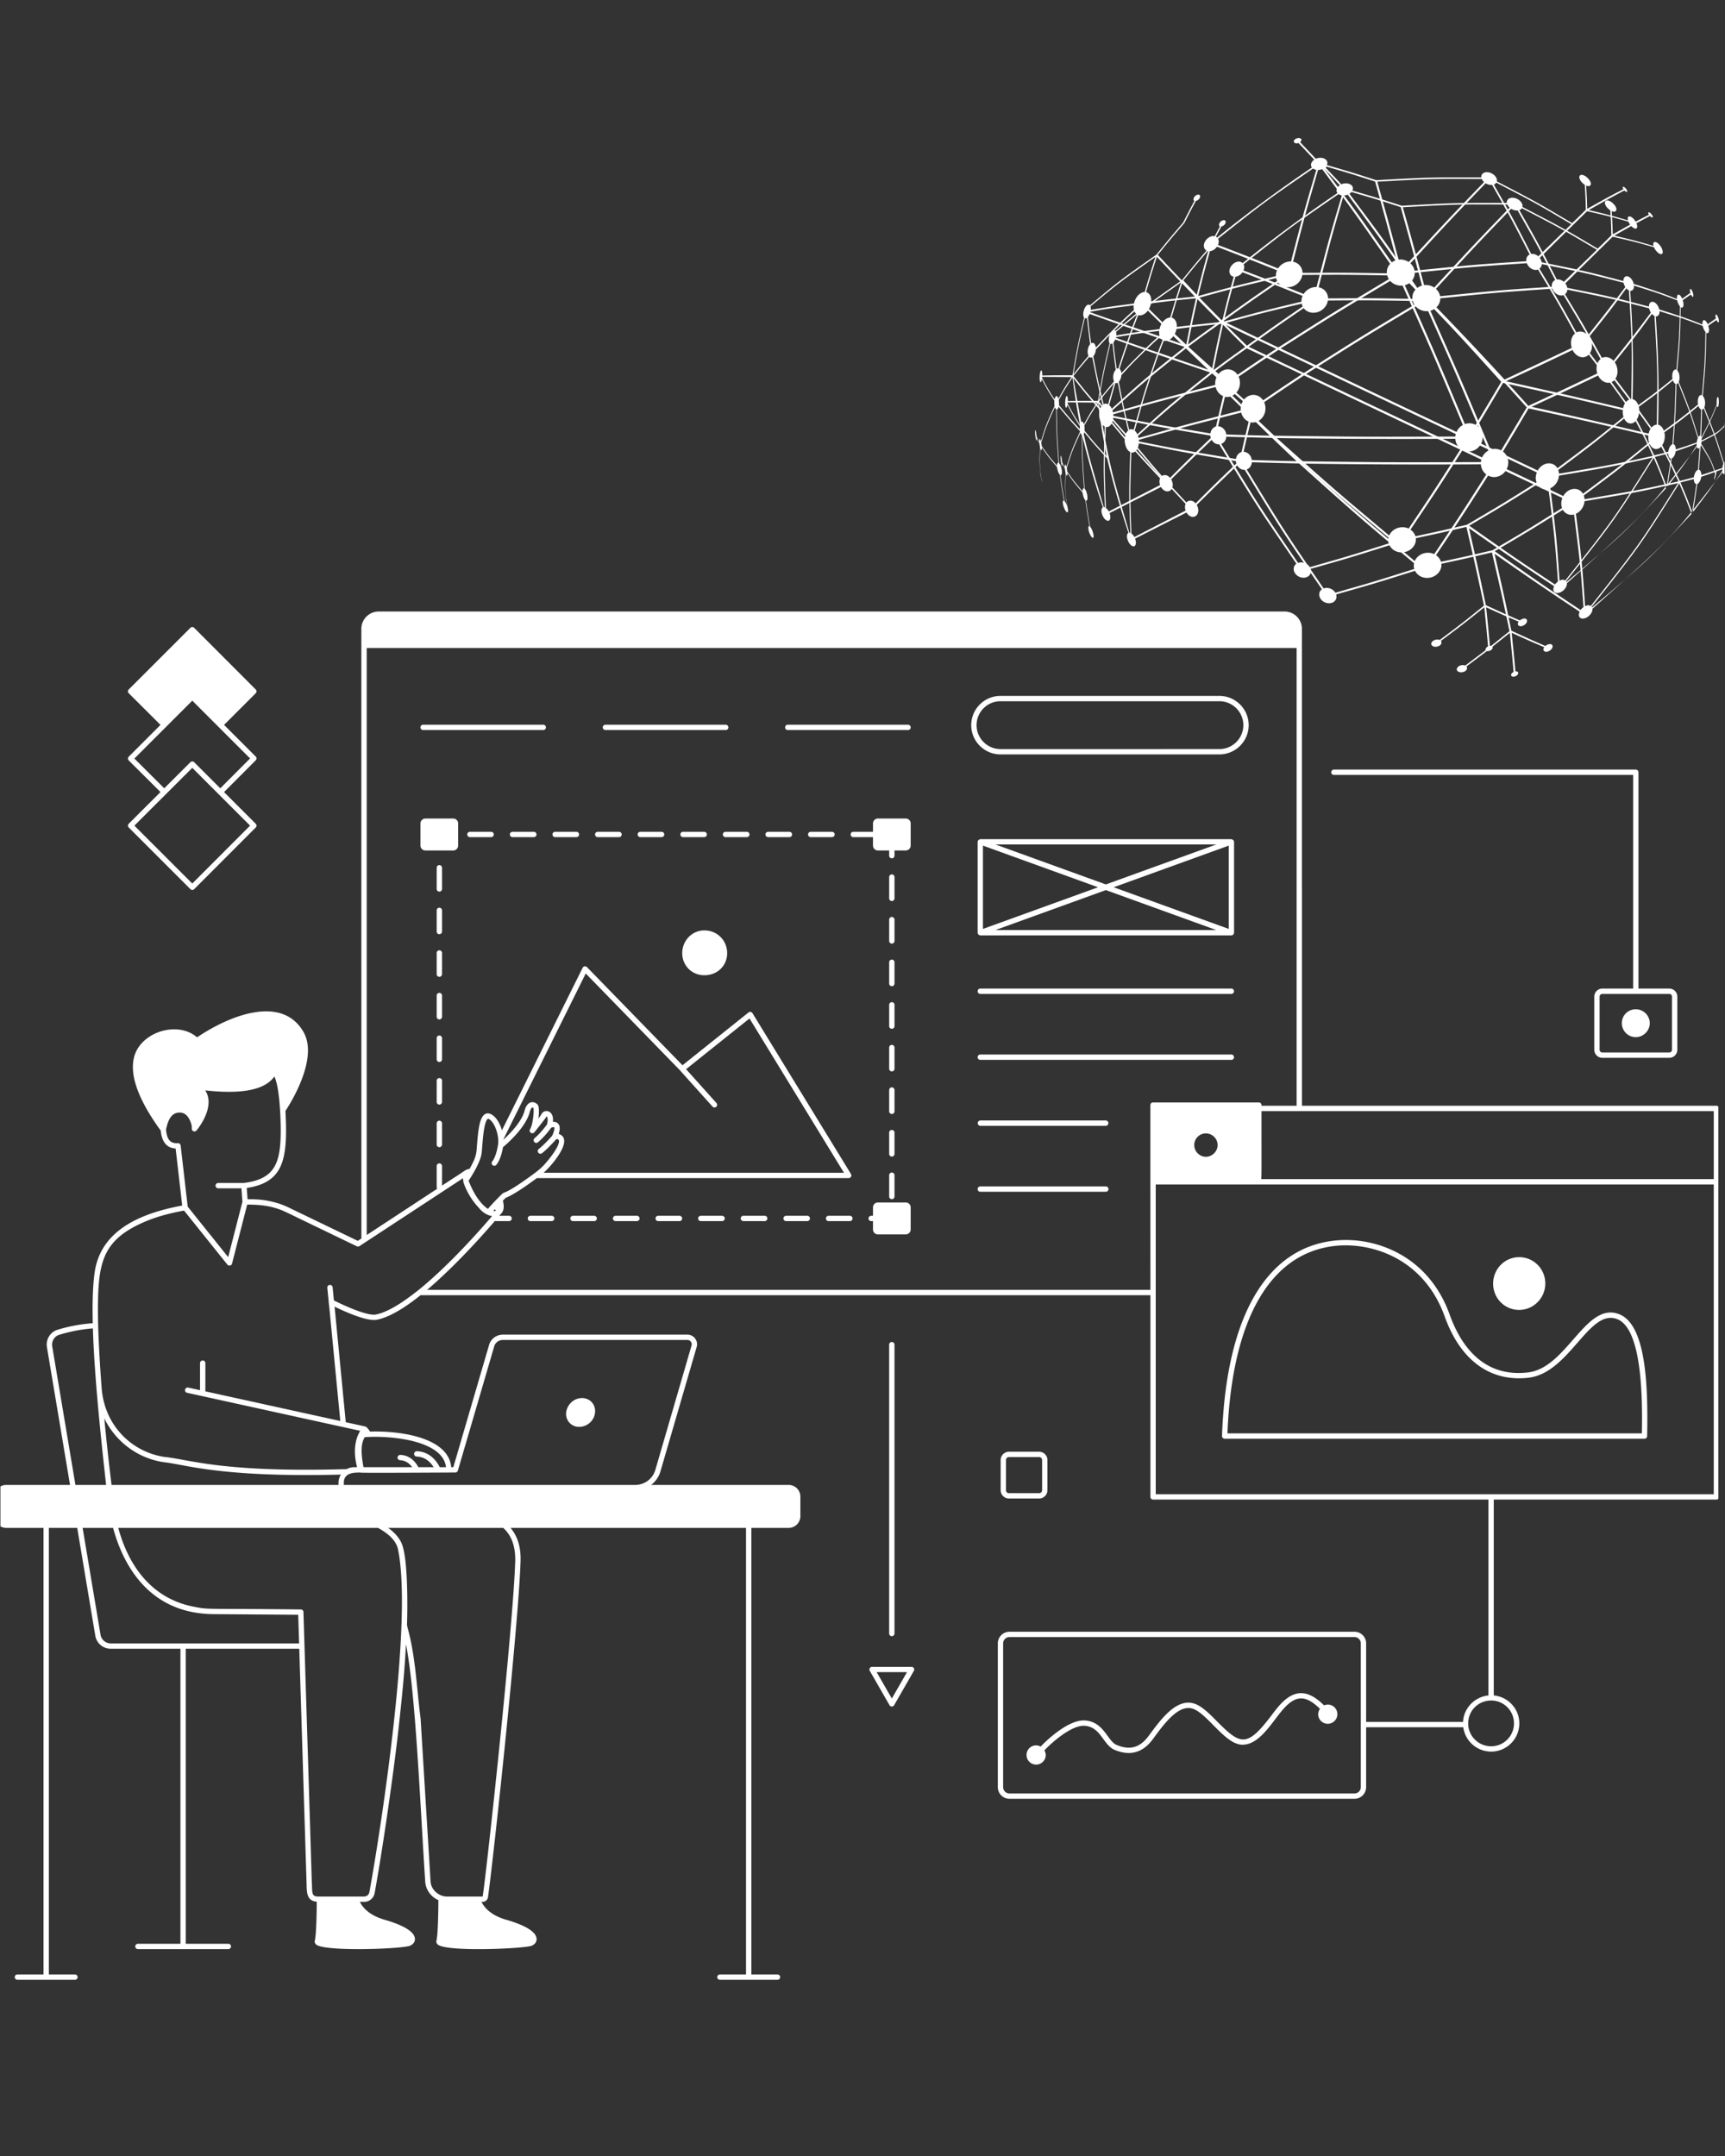
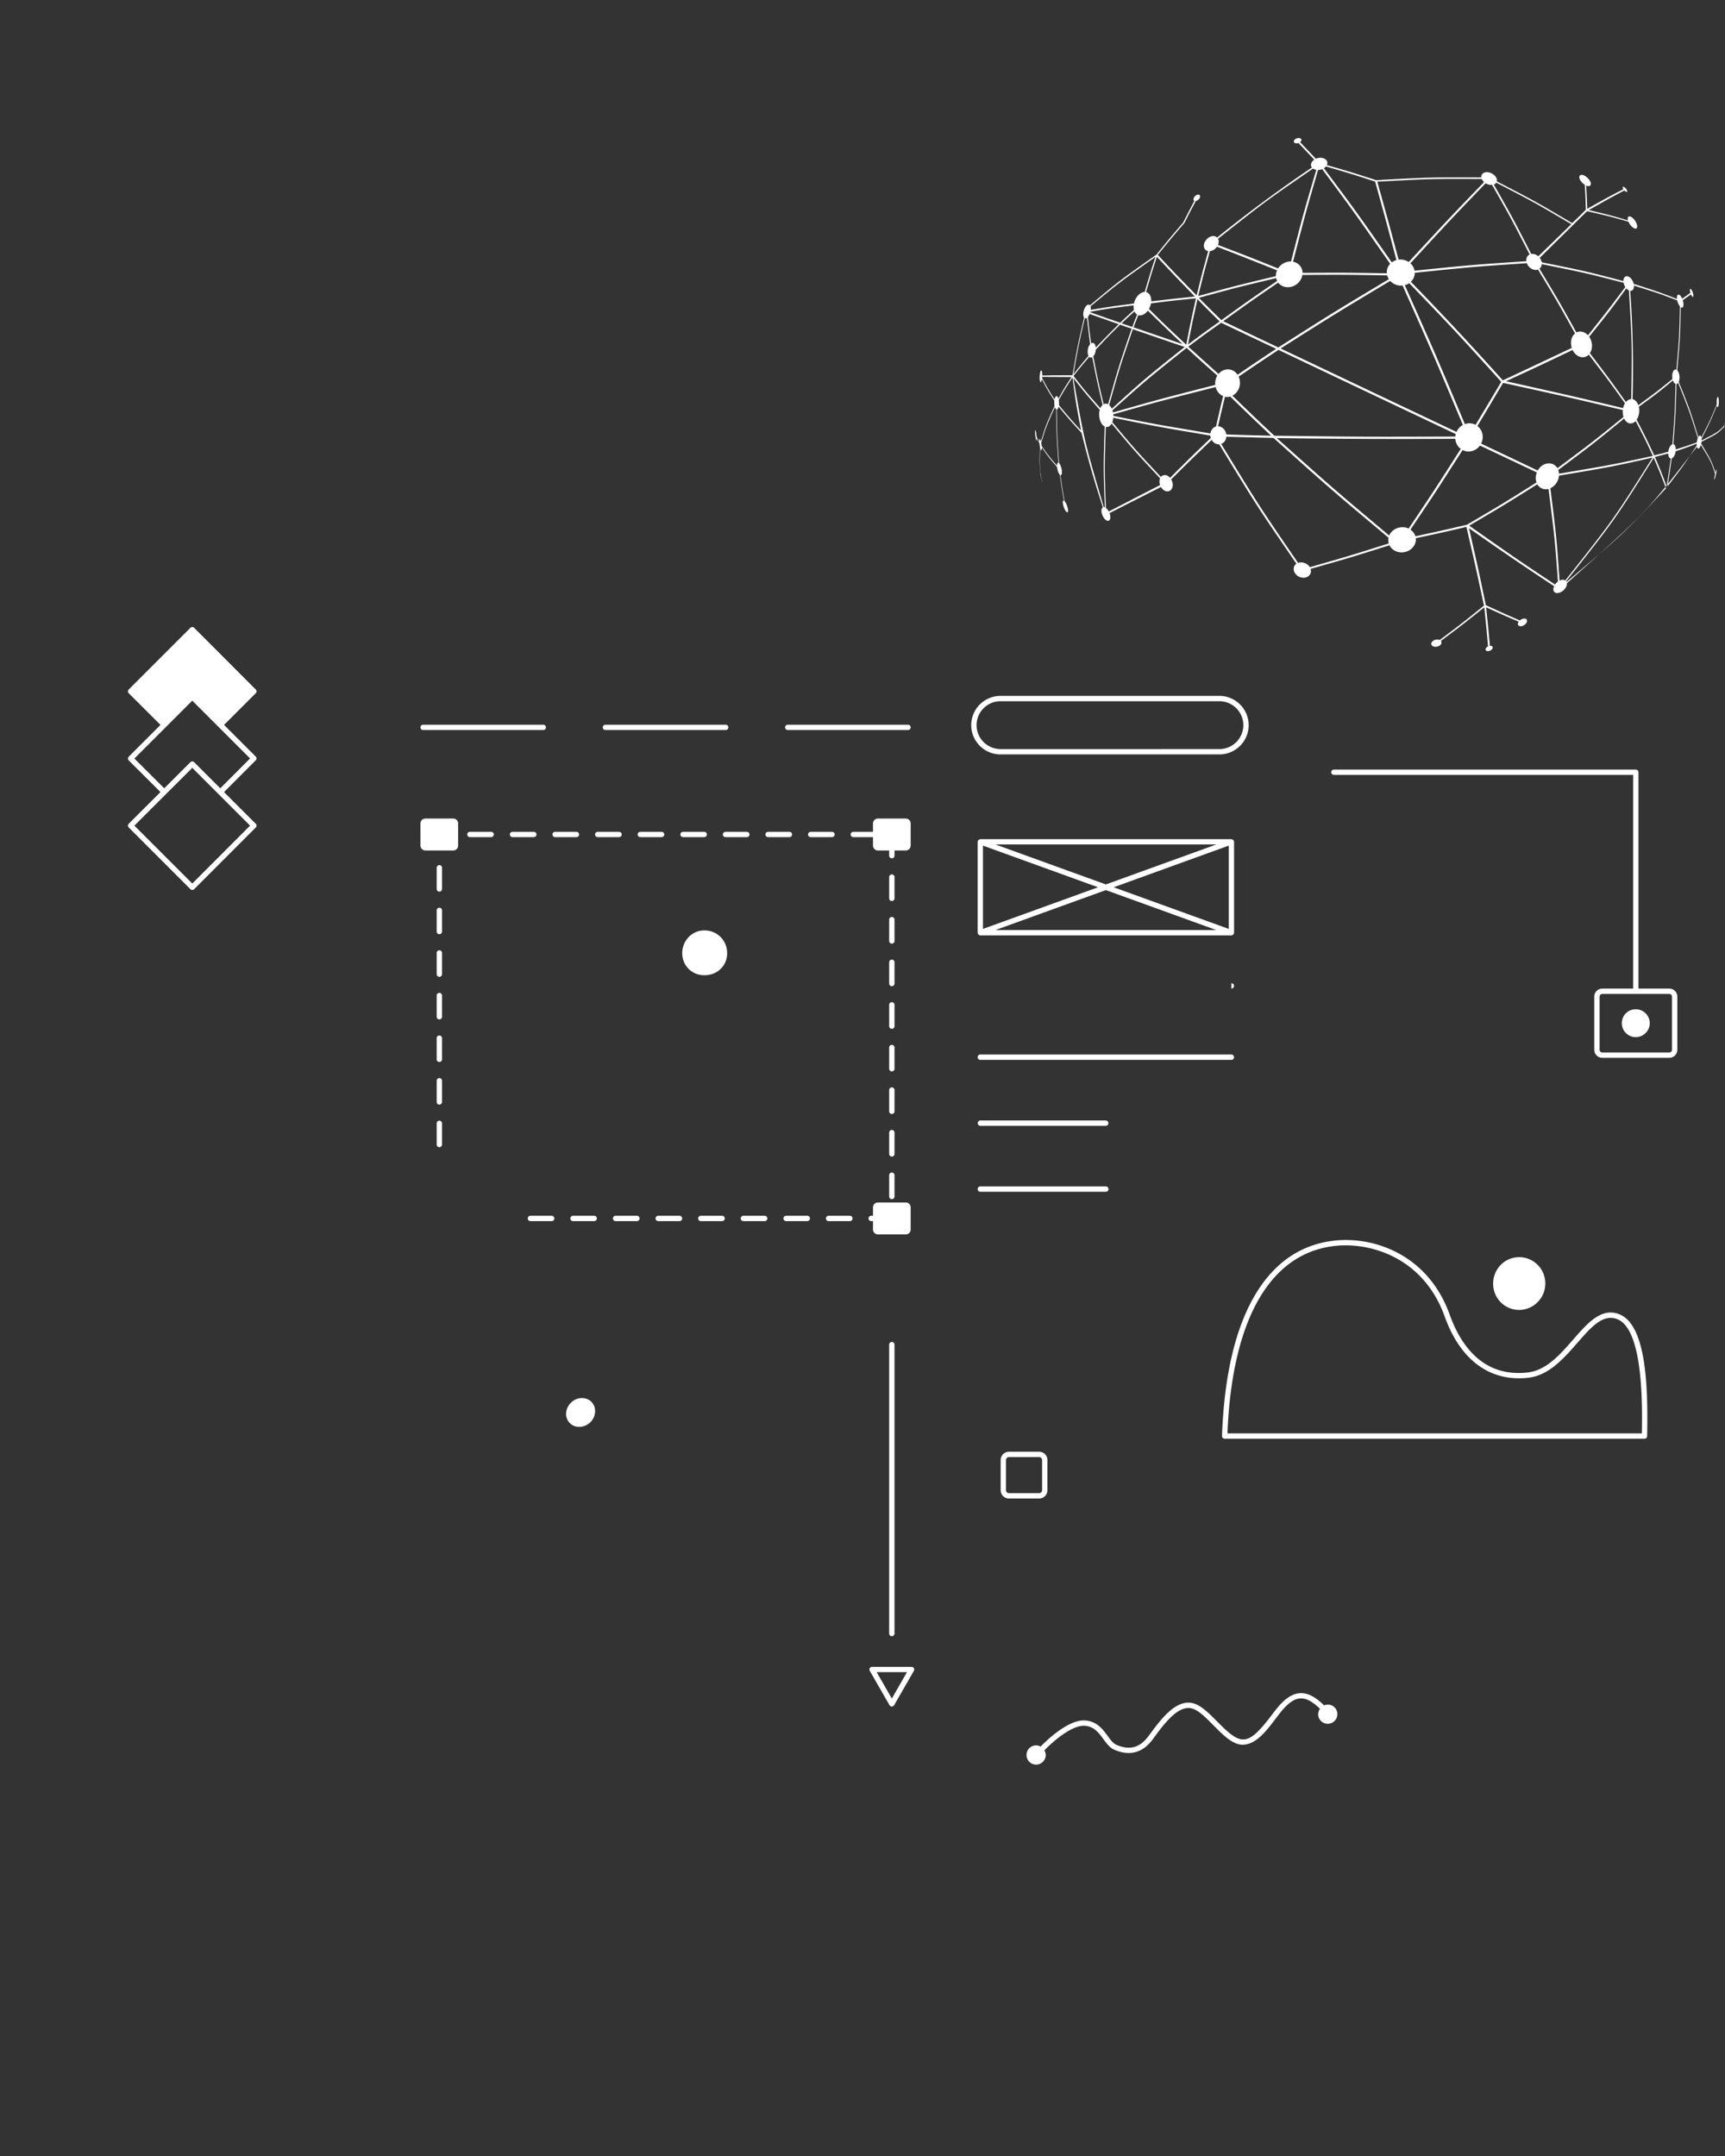
<svg xmlns="http://www.w3.org/2000/svg" width="1080" viewBox="0 0 810 1012.5" height="1350" version="1.0">
  <rect x="0" y="0" width="810" height="1012.5" fill="#333333" stroke="none" />
  <defs>
    <clipPath id="a">
      <path d="M.2 287h806.667v643H.2zm0 0" />
    </clipPath>
    <clipPath id="b">
      <path d="M486 64.66h323.8V306H486zm0 0" />
    </clipPath>
    <clipPath id="c">
-       <path d="M498 76.656h311.8V318H498zm0 0" />
-     </clipPath>
+       </clipPath>
  </defs>
  <path fill="#fff" d="M417.527 461.89c0 .692.559 1.255 1.25 1.255.692 0 1.25-.563 1.25-1.254v-10c0-.692-.558-1.25-1.25-1.25-.691 0-1.25.558-1.25 1.25zM230.668 390.633h-10.004c-.691 0-1.25.558-1.25 1.25 0 .691.559 1.25 1.25 1.25h10.004a1.251 1.251 0 0 0 0-2.5zM250.668 390.633h-10c-.691 0-1.25.558-1.25 1.25 0 .691.559 1.25 1.25 1.25h10c.691 0 1.25-.559 1.25-1.25 0-.692-.559-1.25-1.25-1.25zM390.688 390.633h-10.004c-.692 0-1.25.558-1.25 1.25 0 .691.558 1.25 1.25 1.25h10.003c.692 0 1.25-.559 1.25-1.25 0-.692-.558-1.25-1.25-1.25zM290.672 390.633h-10c-.692 0-1.25.558-1.25 1.25 0 .691.558 1.25 1.25 1.25h10c.691 0 1.254-.559 1.254-1.25 0-.692-.563-1.25-1.254-1.25zM417.527 521.898c0 .692.559 1.25 1.25 1.25.692 0 1.25-.558 1.25-1.25v-10c0-.691-.558-1.25-1.25-1.25-.691 0-1.25.559-1.25 1.25zM259.059 570.957h-10c-.692 0-1.25.559-1.25 1.25s.558 1.25 1.25 1.25h10c.691 0 1.25-.559 1.25-1.25s-.559-1.25-1.25-1.25zM299.063 570.957h-10c-.692 0-1.25.559-1.25 1.25s.558 1.25 1.25 1.25h10c.69 0 1.25-.559 1.25-1.25s-.56-1.25-1.25-1.25zM279.063 570.957h-10.004c-.692 0-1.25.559-1.25 1.25s.558 1.25 1.25 1.25h10.003a1.251 1.251 0 0 0 0-2.5zM206.305 406.273c-.692 0-1.25.563-1.25 1.254v10a1.251 1.251 0 0 0 2.5 0v-10c0-.691-.563-1.254-1.25-1.254zM206.305 426.277c-.692 0-1.25.559-1.25 1.25v10a1.251 1.251 0 0 0 2.5 0v-10c0-.691-.563-1.25-1.25-1.25zM418.777 423.137c.692 0 1.25-.559 1.25-1.25v-10c0-.692-.558-1.25-1.25-1.25-.691 0-1.25.558-1.25 1.25v10c0 .691.559 1.25 1.25 1.25zM370.684 390.633h-10c-.692 0-1.25.558-1.25 1.25 0 .691.558 1.25 1.25 1.25h10c.691 0 1.25-.559 1.25-1.25 0-.692-.559-1.25-1.25-1.25zM350.68 390.633h-10c-.692 0-1.25.558-1.25 1.25 0 .691.558 1.25 1.25 1.25h10c.691 0 1.25-.559 1.25-1.25 0-.692-.559-1.25-1.25-1.25zM206.305 486.285c-.692 0-1.25.559-1.25 1.25v10a1.251 1.251 0 0 0 2.5 0v-10c0-.691-.563-1.25-1.25-1.25zM417.527 501.898c0 .692.559 1.25 1.25 1.25.692 0 1.25-.558 1.25-1.25v-10.003a1.251 1.251 0 0 0-2.5 0zM206.305 446.281c-.692 0-1.25.559-1.25 1.25v10a1.251 1.251 0 0 0 2.5 0v-10c0-.691-.563-1.25-1.25-1.25zM206.305 466.281c-.692 0-1.25.563-1.25 1.25v10.004a1.251 1.251 0 0 0 2.5 0v-10.004c0-.687-.563-1.25-1.25-1.25zM206.305 506.29c-.692 0-1.25.558-1.25 1.25v10a1.251 1.251 0 0 0 2.5 0v-10c0-.692-.563-1.25-1.25-1.25zM399.074 570.957h-10c-.691 0-1.25.559-1.25 1.25s.559 1.25 1.25 1.25h10c.692 0 1.25-.559 1.25-1.25s-.558-1.25-1.25-1.25zM330.68 393.133c.691 0 1.25-.559 1.25-1.25 0-.692-.559-1.25-1.25-1.25h-10.004a1.251 1.251 0 0 0 0 2.5zM206.305 526.29c-.692 0-1.25.558-1.25 1.25v10.003a1.251 1.251 0 0 0 2.5 0v-10.004c0-.691-.563-1.25-1.25-1.25zM417.527 441.89c0 .692.559 1.25 1.25 1.25.692 0 1.25-.558 1.25-1.25v-10c0-.69-.558-1.253-1.25-1.253-.691 0-1.25.562-1.25 1.254zM379.074 570.957H369.07a1.251 1.251 0 0 0 0 2.5h10.004c.692 0 1.25-.559 1.25-1.25s-.558-1.25-1.25-1.25zM417.527 541.902c0 .692.559 1.25 1.25 1.25.692 0 1.25-.558 1.25-1.25v-10c0-.691-.558-1.25-1.25-1.25-.691 0-1.25.559-1.25 1.25zM417.527 561.906c0 .692.559 1.25 1.25 1.25.692 0 1.25-.558 1.25-1.25v-10.004c0-.691-.558-1.25-1.25-1.25-.691 0-1.25.559-1.25 1.25zM310.676 390.633h-10c-.692 0-1.25.558-1.25 1.25 0 .691.558 1.25 1.25 1.25h10c.691 0 1.25-.559 1.25-1.25 0-.692-.559-1.25-1.25-1.25zM319.066 570.957h-10c-.691 0-1.25.559-1.25 1.25s.559 1.25 1.25 1.25h10c.692 0 1.25-.559 1.25-1.25s-.558-1.25-1.25-1.25zM339.066 570.957h-10c-.691 0-1.25.559-1.25 1.25s.559 1.25 1.25 1.25h10c.692 0 1.254-.559 1.254-1.25s-.562-1.25-1.254-1.25zM417.527 481.895c0 .69.559 1.25 1.25 1.25.692 0 1.25-.56 1.25-1.25v-10c0-.692-.558-1.25-1.25-1.25-.691 0-1.25.558-1.25 1.25zM359.07 570.957h-10c-.691 0-1.25.559-1.25 1.25s.559 1.25 1.25 1.25h10c.692 0 1.25-.559 1.25-1.25s-.558-1.25-1.25-1.25zM270.672 390.633h-10c-.692 0-1.254.558-1.254 1.25 0 .691.562 1.25 1.254 1.25h10c.691 0 1.25-.559 1.25-1.25 0-.692-.559-1.25-1.25-1.25zM425.313 564.7h-13.079a2.315 2.315 0 0 0-2.312 2.312v3.945h-.844c-.691 0-1.25.559-1.25 1.25s.559 1.25 1.25 1.25h.844v3.938a2.314 2.314 0 0 0 2.312 2.308h13.079a2.31 2.31 0 0 0 2.308-2.308v-10.383a2.311 2.311 0 0 0-2.308-2.313zM425.313 384.395h-13.079a2.314 2.314 0 0 0-2.312 2.308v3.93h-9.235c-.69 0-1.25.558-1.25 1.25 0 .691.56 1.25 1.25 1.25h9.235v3.953a2.315 2.315 0 0 0 2.312 2.312h5.293v2.489a1.251 1.251 0 0 0 2.5 0v-2.489h5.286a2.311 2.311 0 0 0 2.308-2.312v-10.383a2.31 2.31 0 0 0-2.308-2.308zM212.824 384.395h-13.078a2.314 2.314 0 0 0-2.312 2.308v10.383a2.315 2.315 0 0 0 2.312 2.312h13.078a2.311 2.311 0 0 0 2.309-2.312v-10.383a2.31 2.31 0 0 0-2.309-2.308zM572.563 326.805H469.827c-7.61 0-13.77 6.16-13.77 13.742 0 7.578 6.18 13.746 13.77 13.746h102.735c7.59 0 13.769-6.168 13.769-13.746s-6.18-13.742-13.77-13.742zm0 24.984H469.827c-6.215 0-11.265-5.043-11.265-11.242 0-6.117 4.957-11.242 11.265-11.242h102.735c6.214 0 11.265 5.043 11.265 11.242 0 6.2-5.05 11.242-11.265 11.242zM426.371 340.344h-56.46c-.692 0-1.25.558-1.25 1.25 0 .691.558 1.25 1.25 1.25h56.46c.692 0 1.25-.559 1.25-1.25 0-.692-.558-1.25-1.25-1.25zM284.297 342.844h56.465c.691 0 1.25-.559 1.25-1.25 0-.692-.559-1.25-1.25-1.25h-56.465c-.692 0-1.25.558-1.25 1.25 0 .691.558 1.25 1.25 1.25zM255.148 340.344h-56.464c-.692 0-1.25.558-1.25 1.25 0 .691.558 1.25 1.25 1.25h56.464a1.251 1.251 0 0 0 0-2.5zM330.727 436.941c-5.84 0-10.375 4.84-10.375 10.68s4.535 10.375 10.375 10.375c6.191 0 10.722-4.535 10.722-10.375s-4.531-10.68-10.722-10.68zM279.387 663.477c.476-3.786-2.282-6.918-6.102-6.918-5.941 0-9.773 7.222-5.926 11.527 3.739 4.18 11.34 1.441 12.028-4.61zm0 0" />
  <g clip-path="url(#a)">
-     <path fill="#fff" d="M-2.586 702.848v9.18a5.509 5.509 0 0 0 5.5 5.503h17.52v209.723H8.172c-.692 0-1.25.558-1.25 1.25 0 .691.558 1.25 1.25 1.25h27.027c.692 0 1.25-.559 1.25-1.25 0-.692-.558-1.25-1.25-1.25H22.934V717.53h13.328l8.488 50.66a7.323 7.323 0 0 0 7.234 6.09h32.743v138.555H64.719a1.251 1.251 0 0 0 0 2.5h42.508c.691 0 1.25-.559 1.25-1.25s-.559-1.25-1.25-1.25h-20V774.28h53.296c4.715 151.723 3.149 100.54 3.461 111.38.09 3.343.246 7.066 4.754 7.417-.027 6.281-.277 15.883-.898 18.246-.188.692.047 1.38.644 1.887 4.036 3.422 40.707 2.055 44.082.523 1.54-.691 2.368-1.886 2.27-3.285-.223-3.187-5.094-6.25-14.094-8.855-7.02-2-10.258-5.442-11.762-8.446H171a4.99 4.99 0 0 0 4.93-4.18c3.761-20.714 8.191-51.773 10.511-71.085 3.762-32.465 3.86-41.067 4.207-45.64 4.61 23.46 6.68 76.51 9.059 111.89.395 3.527 2.754 6.765 6.14 8.195-.015 5.938-.218 16.477-.902 18.996-.187.688.047 1.375.64 1.883 4.188 3.57 41.06 1.91 44.134.531.004 0 .004 0 .008-.004 1.52-.691 2.335-1.886 2.234-3.28-.234-3.192-5.11-6.255-14.113-8.86-7.024-2-10.262-5.446-11.758-8.446h.566c1.227 0 2.293-.93 2.489-2.175 2.46-17.243 14.105-125.696 15.261-156.903.121-3.27.356-10.574-4.66-16.539H350.31v209.723h-12.266c-.691 0-1.25.558-1.25 1.25 0 .691.559 1.25 1.25 1.25h27.031c.692 0 1.25-.559 1.25-1.25 0-.692-.558-1.25-1.25-1.25H352.81V717.53h17.523c3.031 0 5.5-2.468 5.5-5.504v-9.18c0-3.03-2.469-5.5-5.5-5.5h-64.57a12.372 12.372 0 0 0 4.355-6.327l16.996-58.399c.89-2.902-1.3-5.855-4.347-5.855h-86.61c-3.035 0-5.71 2-6.5 4.847l-16.789 57.407h-.984c-1.301-14.075-24.227-17.172-38.113-16.711-.41-.653-1.5-2.239-2.301-2.41l-9.114-2.004-5.246-54.262c4.356 2.117 15.059 7.05 19.836 6.156 5.446-1.082 12.36-4.98 20.524-11.527h342.726v94.71c0 .692.559 1.25 1.25 1.25h157.47v91.997c-6.477.656-11.583 5.906-11.93 12.418h-45.5V771.77a5.476 5.476 0 0 0-5.47-5.473H474.013a5.476 5.476 0 0 0-5.473 5.473v67.503a5.476 5.476 0 0 0 5.473 5.473h162.004a5.476 5.476 0 0 0 5.468-5.473v-28.136h45.602c.906 6.5 6.418 11.449 13.129 11.449 7.277 0 13.2-5.945 13.2-13.25 0-6.875-5.267-12.48-12-13.125v-91.988h104.558c.691 0 1.25-.559 1.25-1.25V520.535c0-.691-.559-1.25-1.25-1.25H611.352c0-18.95.007 75.625-.02-223.965 0-4.492-3.652-8.148-8.14-8.148H177.823c-4.488 0-8.144 3.656-8.144 8.148.02 357.332.015 273.239.015 286.309l-1.687 1.098c-1.602-.77-33.692-16.239-31.64-15.25-5.876-3.016-12.595-4.457-20.028-4.27-.028 0-.059.004-.086.004l-.383-5.324c15.93-2.371 18.73-11.852 18.422-29.414-.05-2.418-.14-4.645-.258-6.758 2.028-3.043 15.711-24.438 8.485-37.063-9.825-17.168-33.668-8.472-49.98 2.5-9.157-7.863-25.7-2.582-29.274 8.282-2.82 8.574 1.297 20.53 12.21 35.523.47 4.672 2.348 8.168 6.997 8.402l3.09 26.793c-19.493 3.602-38.043 11.485-41.06 31.02-1.444 9.543-.929 23.285-.944 24.234-5.485.403-11.024 1.387-16.485 3.059-3.472 1.035-5.637 4.562-5.027 8.207l10.836 64.676H2.914a5.508 5.508 0 0 0-5.5 5.5zm641.57 136.425a2.973 2.973 0 0 1-2.968 2.973H474.012a2.974 2.974 0 0 1-2.973-2.973V771.77a2.977 2.977 0 0 1 2.973-2.973h162.004a2.976 2.976 0 0 1 2.968 2.973zm71.93-29.937c0 5.93-4.8 10.75-10.7 10.75-5.788 0-10.53-4.508-10.804-10.203v-.547c0-5.984 4.73-10.707 10.805-10.75 5.898 0 10.7 4.82 10.7 10.75zM160.078 692.504c-1.45 2.316-1.07 4.312-1.133 4.844H52.38a1121.903 1121.903 0 0 1-3.406-31.258h-.004c5.203 10.703 15.32 18.586 27.597 20.543 10.61 1.078 26.368 7.285 83.512 5.87zM51.984 771.78c-2.324 0-4.375-1.726-4.77-4.008l-8.417-50.242h14.3c4.5 16.559 16.348 40.332 47.282 40.5l39.652.29.418 13.46H51.984zm121.48 116.762a2.5 2.5 0 0 1-2.464 2.105h-21.605c-3.352 0-2.668-2.015-3-7.242-2.461-79.73-2.41-78.136-3.903-126.363a1.246 1.246 0 0 0-1.238-1.211c-46.527-.527-42.707.223-50.656-1.371-18.934-3.8-30.059-18.438-35.059-36.93h121.98c5.403 2.961 8.579 6.32 9.356 10.051 6.965 33.086-7.441 128.137-13.41 160.961zm68.442-154.563c-1.207 32.594-13.453 145.168-15.25 156.668h-16.855c-3.399 0-7.16-2.78-7.602-6.73l-4.71-76.996c-1.84-13.793-2.274-28.942-6.196-42.805-.031-.187.098-.039-.18-.887.262-7.894.551-31.058-2.476-38.324-1.239-2.976-3.758-5.508-6.352-7.375h54.016c5.172 4.727 5.8 11.188 5.605 16.45zm-28.101-42.46c.554 0 1.043-.368 1.199-.899l17.055-58.32c.496-1.79 2.18-3.035 4.097-3.035h86.61c1.355 0 2.355 1.324 1.957 2.629 0 .003-.004.011-.008.02l-16.996 58.398c-1.246 4.171-4.977 6.964-9.301 7.035H161.445v-.977c0-5.203 5.606-4.746 7.625-4.851-.504.175 6.586.203 44.735 0zm-4.38-2.5h-2.948c-1.059-2.168-4.211-7.254-10.723-7.493-1.742.04-1.684 2.442-.094 2.504 4.27.153 6.738 3.012 7.957 4.989h-7.195c-.942-1.832-3.469-5.594-8.469-5.774-.621.016-1.266.516-1.293 1.207a1.252 1.252 0 0 0 1.207 1.293c2.856.102 4.637 1.844 5.637 3.274h-22.832c-.738-4.207-1.762-10.594.64-14.102 12.454-.86 36.72 1.566 38.114 14.102zm356.84-145.774c-3.062 0-5.484-2.55-5.484-5.484a5.443 5.443 0 0 1 5.485-5.489c2.937 0 5.488 2.422 5.488 5.489 0 2.933-2.55 5.484-5.488 5.484zm26.094-21.445h212.364v31.933H592.23c.235-.789.086-16.78.13-31.933zm-49.664 179.922V556.234h262.028v145.489zm49.664-182.438v-.312c0-.692-.558-1.25-1.25-1.25h-49.683c-.692 0-1.25.558-1.25 1.25 0 44.843-.004 23.789.02 86.789H200.53c10.739-9.074 22.653-21.68 31.793-32.305h6.73c.692 0 1.25-.559 1.25-1.25s-.558-1.25-1.25-1.25h-4.59c.442-.898 3.032-1.8 1.673-7.102.449-.449.898-.902 1.394-1.37 2.938-1.133 7.73-4.173 14.578-9.231h146.418a1.252 1.252 0 0 0 1.067-1.902l-46.258-75.559a1.252 1.252 0 0 0-1.848-.324l-31.015 24.797-44.868-46.098a1.252 1.252 0 0 0-2.015.316L235.69 530.81c-1.074-3.72-3.207-7.106-5.937-7.871a2.63 2.63 0 0 0-2.246.44c-2.363 1.704-2.988 7.427-3.555 14.731-.262 3.313-.117 5.02-3.484 10.848-1.95.246-1.64.606-7.797 4.473l-5.117 3.36v-9.247a1.251 1.251 0 0 0-2.5 0v10c0 .273.14.492.285.7l-33.145 21.75V304.323h436.657v214.961zm-372.328 35.219c.29-.5 5.676-8.29 6.168-13.281.086-.84.164-1.836.246-2.918.32-4.102.914-11.735 2.672-12.95 2.184.614 4.426 5.028 4.793 9.454.106 1.191.078 2.171-.082 3.007 0 .008.004.012.004.02-.008.027-.035.039-.039.066-.2 1.442-1.055 5.598-2.648 7.524a1.255 1.255 0 0 0 .167 1.761c.52.43 1.313.372 1.762-.167 2-2.426 2.875-6.832 3.113-8.286 1.676-1.39 10.75-9.191 12.586-16.593.207-.856.739-1.907 1.145-2.04.09-.027.324.051.574.227.387 1.508-.379 8.195-1.562 9.914a1.25 1.25 0 0 0 .289 1.719 1.242 1.242 0 0 0 1.722-.242l.817-1.016c2.074-2.582 4.144-5.195 4.914-6.418.351.133.832 1.258.152 3.817-.66.91-3.05 4.09-5.804 6.43a1.247 1.247 0 0 0-.145 1.761c.445.527 1.238.59 1.758.14 2.969-2.515 5.46-5.824 6.203-6.843 1.074-.434 1.383-.207 1.418-.176.348.488-.39 2.844-1.047 4.05-.57.638-3.871 4.31-6.215 6.122-.937.734-.422 2.242.77 2.242.265 0 .535-.086.765-.262 2.551-1.98 5.957-5.777 6.551-6.445.36-.258.695-.32 1.207.176.758.742-.312 4.355-6.363 11.277-1.57 1.774-3.137 3.078-4.957 4.426-13.05 9.668-14.168 8.758-14.965 9.492-1.547 1.446-4.363 4.278-6.89 7.223-5.782-3.856-8.801-12.711-9.079-13.211zm16.399-19.555 38.613-77.773 44.36 45.574c.015.016.003.04.019.055l15.144 16.867c.457.512 1.25.558 1.766.098.512-.461.555-1.254.094-1.766l-14.262-15.89 29.781-23.81 44.348 72.45H255.27c3.714-3.285 12.496-13.59 8.757-17.254-.523-.504-1.101-.832-1.695-.984.531-1.59.879-3.637-.27-4.828-.468-.493-1.234-.958-2.44-.86.401-3.601-1.411-4.629-2.056-4.875a2.633 2.633 0 0 0-3.324 1.29c-.203.402-.758 1.187-1.433 2.077.418-2.992.386-6-.547-6.777-1.309-1.098-2.426-1.05-3.133-.813-1.953.649-2.664 3.31-2.785 3.82-1.262 5.083-6.778 10.743-9.903 13.622 0-.07-.004-.149-.011-.223zm-2.41 31.082c0-.004.003-.004.007-.008 0 .004-.004.008-.004.012zm-1.688 1.871.54.633c-.114.043-.2.113-.321.137-.301.047-.613.05-.922.02.23-.262.46-.524.703-.79zm-97.289 1.703c.074.06.176.06.262.094 3.62 1.801 23.687 11.45 32.25 15.586.39.192.855.16 1.222-.078-1.656 1.094 24.461-16.031 48.606-31.875.3 2.871.328 1.89.441 2.488 1.332 3.836 3.875 8.102 6.996 11.352 1.477 1.933 3.778 3.558 6.239 3.926-9.934 11.59-22.848 25.324-34.793 34.937v.004c-1.832 1.277-11.664 9.68-19.797 11.297-3.524.637-12.426-3.012-19.676-6.617l-.606-6.168c-.066-.688-.675-1.156-1.367-1.125-.687.07-1.191.68-1.125 1.367l.86 8.73c0 .032.03.047.039.075l5.191 53.734-63.355-13.926V640.16c0-.691-.559-1.25-1.25-1.25-.692 0-1.25.559-1.25 1.25v12.7l-5.524-1.215c-1.625-.344-2.144 2.085-.535 2.44l81.25 17.856c-.254.504-1.062 1.856-1.625 3.707-1.043 3.414-1.234 8.043.184 13.372-.961.035-2.942-.22-4.86.91-58.789 1.687-73.488-4.516-85.86-5.766-15.065-2.398-27.823-14.566-29.214-32.16-.906-11.594-1.93-28.61-1.738-40.027.27-19.375 2.73-29.395 20.23-37.446 4.871-2.242 10.961-4.34 20.188-6.015.402.504 20.75 25.882 20.347 25.379.59.734 1.91.574 2.18-.473l7.121-27.715c6.805 0 12.637.7 18.969 3.898zm-51.535-32.75c-4.02.29-5.211-2.41-5.559-6.437.86-3.648 2.125-8.14 6.707-7.926 2.48.102 4.367 2.227 5.313 5.985.242 1.035-.29 2.355.918 2.789a1.254 1.254 0 0 0 1.379-.368c.257-.304 6.312-7.527 5.617-14.464-.164-1.606-.668-3.063-1.512-4.364 17.356 1.91 28.031-.23 32.473-6.539 2.34 5.063 2.836 17.375 2.949 22.992.3 17.157-2.133 25.141-17.324 27.028h-12.004c-.692 0-1.25.558-1.25 1.25 0 .691.558 1.25 1.25 1.25h10.91l.453 6.34-6.676 25.988-19.011-23.727-3.309-28.691c-.078-.664-.7-1.172-1.324-1.106zm-58.996 95.403c-.39-2.36 1.047-4.73 3.285-5.399 5.25-1.609 10.566-2.62 15.824-3.015.766 26.64 5.328 65.097 6.195 73.504H35.418zm0 0" />
-   </g>
-   <path fill="#fff" d="M579.398 394.91c-.035-.09-.132-.12-.183-.2a1.027 1.027 0 0 0-.317-.343 1.012 1.012 0 0 0-.421-.176c-.09-.023-.153-.105-.254-.105H460.309c-.102 0-.164.086-.258.105-.16.04-.281.082-.414.172a1.09 1.09 0 0 0-.32.348c-.051.078-.149.11-.184.2-.028.073.023.144.012.218-.016.078-.086.125-.086.207v42.68c0 .082.07.132.086.207.011.078-.04.144-.012.218.043.122.148.188.219.282.058.082.09.156.164.218.226.192.492.329.793.329h117.914c.3 0 .566-.137.793-.329.074-.062.109-.136.168-.218.07-.094.171-.16.214-.282.028-.074-.023-.14-.011-.218.015-.075.086-.125.086-.207v-42.68c0-.082-.07-.129-.086-.207-.012-.074.039-.145.011-.219zm-117.84 2.207 54.04 19.559-54.04 19.562zm5.876-.531h103.668l-51.836 18.762zm51.832 21.418 51.836 18.762H467.434zm3.672-1.328 54.035-19.559v39.121zM578.207 464.254H460.309c-.692 0-1.25.558-1.25 1.25 0 .691.558 1.25 1.25 1.25h117.898c.691 0 1.25-.559 1.25-1.25 0-.692-.559-1.25-1.25-1.25zM578.207 495.23H460.309c-.692 0-1.25.56-1.25 1.25 0 .692.558 1.25 1.25 1.25h117.898c.691 0 1.25-.558 1.25-1.25 0-.69-.559-1.25-1.25-1.25zM519.258 526.203h-58.95a1.251 1.251 0 0 0 0 2.5h58.95a1.251 1.251 0 0 0 0-2.5zM519.258 557.18h-58.95c-.69 0-1.25.558-1.25 1.25 0 .691.56 1.25 1.25 1.25h58.95c.691 0 1.25-.559 1.25-1.25 0-.692-.559-1.25-1.25-1.25zM760.547 617.277c-8.426-3.523-14.918 3.883-21.781 11.746-6.243 7.145-12.696 14.532-21.356 15.508-21.46 2.469-31.77-13.418-36.683-27.144-9.868-27.48-34.04-36.051-51.711-34.973-33.594 2.125-53.196 34.781-55.2 91.945a1.247 1.247 0 0 0 1.25 1.293h197.125a1.25 1.25 0 0 0 1.25-1.222c.489-23.907-.539-52.008-12.894-57.153zm10.418 55.875H576.367c2.196-54.906 20.922-86.226 52.797-88.242 16.867-.945 39.809 7.14 49.207 33.324 7.383 20.606 21.36 30.828 39.32 28.782 9.625-1.086 16.707-9.192 22.954-16.344 6.527-7.477 12.164-13.934 18.94-11.09 11.981 4.992 11.638 40.211 11.38 53.57zm0 0" />
+     </g>
+   <path fill="#fff" d="M579.398 394.91c-.035-.09-.132-.12-.183-.2a1.027 1.027 0 0 0-.317-.343 1.012 1.012 0 0 0-.421-.176c-.09-.023-.153-.105-.254-.105H460.309c-.102 0-.164.086-.258.105-.16.04-.281.082-.414.172a1.09 1.09 0 0 0-.32.348c-.051.078-.149.11-.184.2-.028.073.023.144.012.218-.016.078-.086.125-.086.207v42.68c0 .082.07.132.086.207.011.078-.04.144-.012.218.043.122.148.188.219.282.058.082.09.156.164.218.226.192.492.329.793.329h117.914c.3 0 .566-.137.793-.329.074-.062.109-.136.168-.218.07-.094.171-.16.214-.282.028-.074-.023-.14-.011-.218.015-.075.086-.125.086-.207v-42.68c0-.082-.07-.129-.086-.207-.012-.074.039-.145.011-.219zm-117.84 2.207 54.04 19.559-54.04 19.562zm5.876-.531h103.668l-51.836 18.762zm51.832 21.418 51.836 18.762H467.434zm3.672-1.328 54.035-19.559v39.121zM578.207 464.254H460.309h117.898c.691 0 1.25-.559 1.25-1.25 0-.692-.559-1.25-1.25-1.25zM578.207 495.23H460.309c-.692 0-1.25.56-1.25 1.25 0 .692.558 1.25 1.25 1.25h117.898c.691 0 1.25-.558 1.25-1.25 0-.69-.559-1.25-1.25-1.25zM519.258 526.203h-58.95a1.251 1.251 0 0 0 0 2.5h58.95a1.251 1.251 0 0 0 0-2.5zM519.258 557.18h-58.95c-.69 0-1.25.558-1.25 1.25 0 .691.56 1.25 1.25 1.25h58.95c.691 0 1.25-.559 1.25-1.25 0-.692-.559-1.25-1.25-1.25zM760.547 617.277c-8.426-3.523-14.918 3.883-21.781 11.746-6.243 7.145-12.696 14.532-21.356 15.508-21.46 2.469-31.77-13.418-36.683-27.144-9.868-27.48-34.04-36.051-51.711-34.973-33.594 2.125-53.196 34.781-55.2 91.945a1.247 1.247 0 0 0 1.25 1.293h197.125a1.25 1.25 0 0 0 1.25-1.222c.489-23.907-.539-52.008-12.894-57.153zm10.418 55.875H576.367c2.196-54.906 20.922-86.226 52.797-88.242 16.867-.945 39.809 7.14 49.207 33.324 7.383 20.606 21.36 30.828 39.32 28.782 9.625-1.086 16.707-9.192 22.954-16.344 6.527-7.477 12.164-13.934 18.94-11.09 11.981 4.992 11.638 40.211 11.38 53.57zm0 0" />
  <path fill="#fff" d="M721.95 611.582c4.859-4.84 4.905-12.7.077-17.578-4.77-4.809-12.453-4.777-17.164-.145-4.89 4.805-5.027 12.825-.16 17.73 4.676 4.723 12.41 4.817 17.246-.007zM625.102 362.664c0 .691.558 1.25 1.25 1.25h140.511v100.34h-14.449a3.802 3.802 0 0 0-3.8 3.797v24.933a3.804 3.804 0 0 0 3.8 3.797h31.402a3.803 3.803 0 0 0 3.797-3.797v-24.933a3.801 3.801 0 0 0-3.797-3.797h-14.453v-101.59c0-.691-.562-1.25-1.25-1.25H626.352c-.692 0-1.25.559-1.25 1.25zm160.011 105.387v24.933c0 .715-.582 1.297-1.297 1.297h-31.402a1.3 1.3 0 0 1-1.3-1.297v-24.933a1.3 1.3 0 0 1 1.3-1.297h31.402c.715 0 1.297.582 1.297 1.297zm0 0" />
  <path fill="#fff" d="M761.555 480.523c0 3.61 2.933 6.547 6.543 6.547 3.566 0 6.574-2.996 6.574-6.547 0-3.605-2.95-6.543-6.574-6.543-3.668 0-6.543 2.875-6.543 6.543zM60.45 388.617l28.952 28.953a1.252 1.252 0 0 0 1.77 0l28.906-28.953a1.252 1.252 0 0 0 0-1.77l-14.871-14.867 14.871-14.921a1.247 1.247 0 0 0 0-1.766l-14.871-14.867 14.871-14.867a1.247 1.247 0 0 0 0-1.766L91.172 294.84a1.252 1.252 0 0 0-1.77 0L60.45 323.793a1.248 1.248 0 0 0 .004 1.77l14.914 14.867-14.918 14.918a1.248 1.248 0 0 0 .004 1.77l14.902 14.85-14.902 14.88a1.248 1.248 0 0 0-.004 1.77zm2.655-32.39 27.184-27.184c1.637 1.64 28.047 28.047 27.137 27.137l-13.989 14.03-12.265-12.265a1.252 1.252 0 0 0-1.77 0l-12.277 12.262zm27.184 4.37c.5.505 12.77 12.77 12.266 12.27l14.87 14.867-27.136 27.184-27.184-27.184c1.825-1.824 28.766-28.718 27.184-27.136zM621.746 800.883c-7.258-7.18-13.766-8.188-21.133.199-1.199 1.367-2.414 2.969-3.699 4.664-11.371 14.988-14.426 13.754-25.328 2.762-3.941-3.977-7.664-7.735-11.488-8.66-8.325-2.012-15.641 8.523-20.856 15.527-4.012 5.402-8.762 6.688-14.957 4.063-4.242-1.805-5.922-10.833-14.746-11.473-8.7-.602-20.363 11.71-20.855 12.238-.008.008-.004.024-.012.031-.559-.3-1.172-.511-1.844-.554a4.475 4.475 0 0 0-4.797 4.207 4.505 4.505 0 0 0 4.207 4.797c2.473.164 4.637-1.739 4.797-4.207.063-.934-.23-1.762-.656-2.504.039-.032.098-.02.133-.059 3.12-3.34 12.605-11.902 18.847-11.453 7.551.543 8.68 9.043 13.95 11.277 2.359 1 4.59 1.5 6.687 1.5 4.332 0 8.102-2.129 11.254-6.37 4.363-5.872 11.457-16.24 18.262-14.587 7.023 1.7 15.234 16.52 23.449 17.059 8.344.48 14.348-10.715 19.531-16.606 6.305-7.183 10.961-6.394 17.32-.246-2.14 3.137.102 6.813 3.372 7.028 2.468.16 4.636-1.739 4.796-4.211.211-3.192-2.957-5.785-6.234-4.422zM420.02 767.129v-135.66c0-.692-.56-1.25-1.25-1.25-.692 0-1.25.558-1.25 1.25v135.66c0 .691.558 1.25 1.25 1.25.69 0 1.25-.559 1.25-1.25zM408.414 784.648l9.274 16.145c.48.836 1.69.836 2.167 0l9.274-16.145a1.25 1.25 0 0 0-1.082-1.87h-18.55a1.25 1.25 0 0 0-1.083 1.87zm17.473.63-7.114 12.382-7.117-12.383zM473.773 703.73h14.168a3.899 3.899 0 0 0 3.899-3.894v-14.172a3.902 3.902 0 0 0-3.899-3.898h-14.168a3.904 3.904 0 0 0-3.898 3.898v14.172a3.901 3.901 0 0 0 3.898 3.894zm-1.398-18.066c0-.77.629-1.398 1.398-1.398h14.168a1.4 1.4 0 0 1 1.399 1.398v14.172c0 .77-.625 1.394-1.399 1.394h-14.168c-.77 0-1.398-.625-1.398-1.394zm0 0" />
  <g clip-path="url(#b)">
    <path fill="#fff" d="M488.781 207.246c2.406-7.746 2.406-7.746 6.41-16.637a7.442 7.442 0 0 1-.136-1.367c-.004-.46.007-.765.043-1.07-3.356-5.277-3.356-5.277-5.875-10.082-.141.789-.352 1.254-.57 1.402-.329-.02-.544-1.144-.466-2.734.067-1.438.391-2.688.727-2.824.316.027.54.996.488 2.421 5.653-.109 5.653-.109 14.184-.12 2.379-13.61 2.379-13.61 5.453-27.012-.336-.536-.473-1.47-.332-2.473.262-1.73 1.238-3.39 2.176-3.7.367-.03.695.075.957.305 13.926-11.632 13.926-11.632 31.18-23.77 6.148-7.6 6.148-7.6 12.546-15.081 2.621-5.16 2.621-5.16 5.266-10.164-.344-.18-.531-.559-.355-1.117.156-.766.98-1.57 1.828-1.774.851-.191 1.422.262 1.175 1.117-.152.778-.957 1.563-1.812 1.754-.106.07-.121.051-.137.032-2.707 5.085-2.707 5.085-5.308 10.253-.075.098-.075.098-.141.2-6.375 7.433-6.375 7.433-12.43 14.894 8.356 8.938 8.356 8.938 18.246 19.024 2.618-10.563 2.618-10.563 5.422-20.79-1.39-.206-2.199-1.456-2.011-3.003.285-1.934 2.05-3.735 3.945-4.04.945-.144 1.71.153 2.246.688a648.318 648.318 0 0 1 44.543-32.918 1.783 1.783 0 0 1-.43-1.46c.114-.852.61-1.618 1.524-2.212-3.848-4.062-3.848-4.062-7.434-7.836a3.19 3.19 0 0 1-.61.145c-1.015.117-1.702-.356-1.53-1.047.05-.645.921-1.266 1.945-1.398 1.027-.118 1.691.343 1.629 1.003-.16.34-.336.625-.653.875 3.563 3.774 3.563 3.774 7.375 7.84a5.297 5.297 0 0 1 1.79-.453c2.101-.144 3.761.988 3.636 2.547-.05.293-.105.574-.265.852 11.386 3.3 11.386 3.3 23.195 7.101 25.344-1.375 25.344-1.375 49.332-1.312-.156-1.575 1.242-2.66 3.2-2.414 2.077.312 3.823 1.785 4.14 3.421.082.336.058.622-.074.856 18.289 9.477 18.289 9.477 35.41 19.605 3.39-3.21 3.39-3.21 6.425-6.285-.152-6.05-.152-6.05-.492-11.707-1.09-.668-2.097-1.824-2.437-2.886-.453-1.36.367-2.06 1.722-1.653 1.45.524 2.977 2.016 3.442 3.363.441 1.356-.317 2.106-1.684 1.696a5.227 5.227 0 0 1-.398-.184c.316 5.281.316 5.281.504 10.953 9.625-5.402 9.625-5.402 16.98-9.215a2.897 2.897 0 0 1-.21-.41c-.24-.59-.071-.937.503-.629.563.313 1.172.993 1.414 1.582.238.59.063.93-.508.622-.18-.051-.422-.239-.734-.575-7.23 3.836-7.23 3.836-16.719 9.211 9.817 2.348 9.817 2.348 18.442 4.867-.422-1.46.129-2.222 1.238-1.761 1.113.46 2.406 2.05 2.86 3.508.519 1.574 0 2.437-1.141 1.968-1.075-.488-2.22-1.789-2.785-3.136-9.04-2.555-9.04-2.555-19.395-4.93-9.98 9.82-9.98 9.82-22.238 21.918.43.562.785 1.3.933 2.086 20.75 4.199 20.75 4.199 38.352 8.824-.04-1.535.777-2.504 1.984-2.223 1.242.266 2.492 1.852 2.864 3.555 7.773 2.418 14.48 4.668 20.312 7.113-.187-1.492.254-2.265.965-2.035.496.145 1.055.903 1.473 1.871 2.039-1.46 2.039-1.46 3.847-2.703a7.407 7.407 0 0 1-.117-.445c-.2-.91-.082-1.606.297-1.414.43.347.926 1.332 1.125 2.246.2.914.086 1.601-.297 1.398-.273-.238-.547-.633-.742-1.058-1.813 1.23-1.813 1.23-3.86 2.68.094.285.168.577.262 1.019.293 1.629-.113 2.68-.883 2.445-.125-.117-.199-.101-.312-.219-.285 14.356-.285 14.356-1.649 29.657.606.652 1.047 1.894 1.09 3.168.024.851-.113 1.71-.367 2.289 5.399 13.496 5.399 13.496 9.188 25.926.218-.43.457-.704.671-.68.348-.11.618.23.754.86 4.176-8.122 4.176-8.122 7.223-15.544a10.6 10.6 0 0 1-.035-1.113c.012-1.27.254-2.379.539-2.379.273 0 .484.957.473 2.399-.02 1.273-.254 2.386-.528 2.382-.164-.007-.293-.332-.379-.808-3.035 7.422-3.035 7.422-7.21 15.691.027.16.027.465.015.777 7.512-3.824 7.512-3.824 10.605-6.94.07-.806.133-1.294.176-1.454.024 0-.008.652-.074 1.46-.07.817-.144 1.462-.16 1.462-.047.16-.027-.328.023-.98-3.11 3.261-3.11 3.261-10.605 7.062-.04.305-.09.61-.156.906 4.707 7.754 4.707 7.754 6.718 13.582.168-.621.368-1.242.48-1.383.18-.293.114.52-.148 1.793-.273 1.278-.636 2.528-.816 2.813-.191.293-.125-.528.144-1.797.067-.316.141-.633.18-.79-1.984-6.007-1.984-6.007-6.719-13.62-.28.883-.68 1.59-1.05 1.683-.352.098-.625-.254-.762-.89-23.695 30.715-23.695 30.715-61.074 64.129-.035.312.008.535-.051.828-.426 1.707-2.043 3.3-3.742 3.687-1.79.442-2.895-.61-2.48-2.344.07-.28.156-.55.257-.796-11.601-7.618-25-16.688-39.957-27.227 4.387 19.274 4.387 19.274 7.914 36.164 8.3 3.824 8.3 3.824 15.957 7.164a3.825 3.825 0 0 1 1.688-.84c1.187-.23 1.914.403 1.66 1.387-.164.914-1.344 1.91-2.54 2.152-1.085.172-1.882-.406-1.722-1.34.125-.285.152-.476.406-.769-7.375-3.144-7.375-3.144-15.312-6.762.988 9.61.988 9.61 1.765 18.121.926-.132 1.422.34 1.293.989-.136.66-.988 1.3-1.914 1.449-.933.14-1.535-.285-1.398-.953.078-.473.57-.957 1.148-1.223-.765-8.625-.765-8.625-1.757-18.371-10.286 8.223-10.286 8.223-20.356 15.754.188.258.266.578.234.926-.015.906-1.171 1.738-2.515 1.843-1.332.102-2.34-.57-2.29-1.492.157-.96 1.294-1.8 2.598-1.886.594-.059.977.043 1.383.203 10.324-7.727 10.324-7.727 20.79-16.137-3.688-17.242-3.688-17.242-8.247-36.973-11.765 2.735-11.765 2.735-23.754 5.313-.011.238.043.457.04.691-.133 3.246-3.012 5.887-6.61 5.969-2.605.039-4.793-1.336-5.809-3.352-18.886 5.946-18.886 5.946-37.043 11.098.079.262.16.543.149.809.18 2-1.55 3.468-3.77 3.332-2.25-.16-4.129-1.848-4.289-3.813-.129-1.156.367-2.148 1.258-2.754-18.629-27.199-18.629-27.199-36.254-56.093-.094.023-.191.054-.308.007-1.325-.02-2.52-.847-3.227-2.078-10.012 9.625-10.012 9.625-19.012 18.543.371.637.653 1.434.715 2.203.188 2.102-1.074 3.606-2.781 3.426-1.078-.117-2.125-.984-2.738-2.047-13.442 6.809-13.442 6.809-24.141 12.262.148.383.21.656.305 1.066.308 1.68-.293 2.875-1.43 2.477-1.059-.293-2.203-1.945-2.594-3.774-.25-1.273.043-2.144.598-2.52a423.7 423.7 0 0 1-10.004-34.913c-5.926-6.473-5.926-6.473-10.75-12.297-.188.758-.523 1.375-.918 1.242.203 12.914.203 12.914 1.094 25.305.504.367 1.031 1.652 1.265 3.172.227 1.515-.035 2.68-.652 2.36.914 6.304.914 6.304 1.965 12.312.516.476 1.125 1.746 1.457 3.105.371 1.52.184 2.414-.43 1.98-.547-.3-1.324-1.847-1.66-3.226-.375-1.531-.191-2.406.36-2.098-1.055-6.011-1.055-6.011-1.934-12.172-.516-.511-1.04-1.816-1.254-3.195-.027-.156-.043-.312-.063-.46-4.058-4.762-4.058-4.762-7.156-9.231.043.96-.074 1.465-.285 1.344-.144-.145-.285-.45-.43-.915-.324 6.942-.324 6.942.305 13.122.082.316.191.796.305 1.27.265 1.112.441 1.91.347 1.589 0 0-.082-.309-.148-.465a137.167 137.167 0 0 1-.8-3.324c-.083-.488-.114-.64-.071-.488.05.156.129.472.25.945-.629-6.18-.629-6.18-.313-13.117a14.645 14.645 0 0 1-.265-1.586c-.02-.16-.02-.16-.031-.32-.672-1.208-.672-1.208-1.262-2.438.035.809-.016 1.305-.156 1.16-.165-.14-.391-1.254-.528-2.547-.144-1.457-.12-2.437.047-2.289.176.145.418 1.262.555 2.711.02.156.02.156.031.316.59 1.231.59 1.231 1.262 2.446-.02-.809.066-1.469.285-1.332.164.144.344.601.484 1.07zm29.875 30.953c.024-.012.106.106.13.094-.673-18.266-.673-18.266-.075-38.012-1.418-.64-2.512-2.91-2.594-5.406-.023-.922.09-1.719.301-2.383-6.8-7.832-6.8-7.832-12.418-14.933 5.281 30.074 5.281 30.074 14.309 60.629.097-.043.246.05.347.011zm.621.344c.52.383.989.93 1.38 1.664 10.675-5.5 10.675-5.5 24.073-12.414a5.445 5.445 0 0 1-.27-1.207c-.054-.691.02-1.422.25-1.977-12.21-13.082-12.21-13.082-22.741-25.699-.586 1.082-1.45 1.684-2.414 1.664-.117-.117-.223-.105-.32-.094-.637 19.696-.637 19.696.042 38.063zm-22.953-19.848c.004-.949.278-1.476.696-1.402-.872-12.254-.872-12.254-1.07-25.043-.235-.145-.446-.59-.602-1.04-4.016 8.903-4.016 8.903-6.43 16.657.07.317.152.79.207 1.27.02.152.031.316.023.316 3.102 4.48 3.102 4.48 7.176 9.242zm-.207-32.68c.336 0 .649.477.867 1.231 2.844-5.062 2.844-5.062 6.16-10.176-8.261-.062-8.261-.062-13.777-.082-.012.157-.023.317-.05.473 2.523 4.812 2.523 4.812 5.886 10.101.195-.914.524-1.546.914-1.546zm1.028 1.833a7.859 7.859 0 0 1 .093 2.402c4.688 5.707 4.688 5.707 10.399 11.941-2.36-12.582-2.36-12.582-4.047-24.949-3.473 5.39-3.473 5.39-6.445 10.606zm289.695-14.325c.113-.003.238.122.336.114 1.363-15.41 1.363-15.41 1.668-29.762-.543-.602-1.051-1.676-1.305-2.832-9.027-3.41-9.027-3.41-20.281-6.902.082 1.53-.66 2.543-1.774 2.449 1.188 16.258 1.594 33.402 1.114 50.855 1.183.254 2.164 1.36 2.707 2.836 8.715-6.379 8.715-6.379 16.039-12.316a7.425 7.425 0 0 1-.121-1.102c-.075-1.933.66-3.386 1.617-3.34zm1.156 6.254c-.23.293-.496.586-.8.598-.38 14.121-.38 14.121-1.454 28.215.696.11 1.149 1.187 1.16 2.484 5.371-1.726 5.371-1.726 9.86-3.304.09-.754.261-1.489.484-2.07-3.828-12.282-3.828-12.282-9.25-25.923zm-1.21.48c-.505-.116-.958-.796-1.243-1.609-7.305 6.036-7.305 6.036-16.004 12.372.137.62.207 1.359.2 1.968-.04 1.598-.497 3.035-1.22 4.078 4.426 8.68 4.426 8.68 8.25 16.77 3.415-.797 3.415-.797 6.614-1.703.187-1.656 1.035-3.196 1.933-3.469 1.09-14.195 1.09-14.195 1.47-28.406zm9.972 28.884c-.04-.16-.04-.465-.028-.77-4.5 1.711-4.5 1.711-9.882 3.555-.188 1.554-1.02 3.12-1.883 3.37-.945 6.727-.945 6.727-2.008 13.204 7.613-9.922 7.613-9.922 13.8-19.36zM733.3 272.305c.715-.149 1.238.027 1.691.3 22.66-28.648 22.66-28.648 41.008-57.718-19.344 4.343-19.344 4.343-43.95 8.48-.23 2.653-1.89 4.953-4.046 5.906 2.89 23.168 2.89 23.168 4.308 43.41.336-.171.61-.242.989-.378zm2.101.703c.082.082.16.16.157.328 26.242-22.16 26.242-22.16 46.742-44-2.61-6.883-2.61-6.883-5.754-14.324-18.383 29.21-18.383 29.21-41.145 57.996zm-5.215 1.484a5.494 5.494 0 0 1 1.372-1.367c-1.496-20.258-1.496-20.258-4.43-43.5-.274.059-.567.105-.871.145-1.903.16-3.488-.833-4.41-2.333-15.57 9.766-15.57 9.766-31.965 19.434 22.07 15.488 22.07 15.488 40.304 27.621zm54.36-59.14c-.703-.149-1.195-1.106-1.219-2.38-3.015.79-3.015.79-6.234 1.614 2.996 7.121 2.996 7.121 5.476 13.789 1.063-6.453 1.063-6.453 1.977-13.023zm-19.652-78.93c-.434-.23-.872-.602-1.223-1-7.867 10.754-7.867 10.754-17.445 22.723.738 1.074 1.222 2.44 1.312 3.91.066 1.468-.305 2.808-.996 3.785 8.984 11.851 8.984 11.851 16.941 22.972.692-.808 1.559-1.378 2.5-1.375.391-26.18.391-26.18-1.09-51.015zm-1.704-1.621c-.402-.653-.695-1.356-.8-2.004-17.602-4.55-17.602-4.55-38.41-8.758a2.892 2.892 0 0 1-1.114 2.145c8.985 14.894 8.985 14.894 17.348 29.914a4.148 4.148 0 0 1 2.148-.383c1.25.129 2.39.73 3.305 1.738 9.57-12.055 9.57-12.055 17.523-22.652zm-191.257-22.656c.296.449.367 1.093.293 1.761-.043.383-.2.813-.313 1.13 13.469 5.124 13.469 5.124 28.23 11.034 1.13-1.808 3.215-3.14 5.524-3.28.18 0 .36.003.547.01 5.969-23.05 5.969-23.05 11.875-43.038a3.775 3.775 0 0 1-1.555-.598c-22.586 15.566-22.586 15.566-44.601 32.98zm-.496 3.722c-.774 1.121-1.922 1.899-3.16 2.067-.106.043-.106.043-.15.004-2.858 10.382-2.858 10.382-5.495 21.082 17.515-4.774 17.515-4.774 36.469-9.336.02-.207.043-.41.011-.567.051-.754.239-1.472.563-2.164-14.813-5.894-14.813-5.894-28.239-11.086zm51.16-37.699c-.27.32-.551.598-.942.84 14.989 20.07 14.989 20.07 31.883 44.222a6.311 6.311 0 0 1 2.188-1.101c-5.211-19.531-5.211-19.531-10.012-36.86-11.762-3.796-11.762-3.796-23.117-7.101zm-1.75 1.258a5.627 5.627 0 0 1-1.715.398c-.008-.011-.113 0-.223.012-5.797 19.992-5.797 19.992-11.734 43.07 2.57.496 4.402 2.594 4.453 5.235 19.598-.125 19.598-.125 39.601.21-.05-.156-.043-.308-.03-.464a5.607 5.607 0 0 1 1.577-3.98c-16.945-24.29-16.945-24.29-31.93-44.481zm81.761 6.36c-.23.417-.656.714-1.152.905 8.824 15.54 8.824 15.54 17.543 32.555.313-.027.617-.043.977.031.82.047 1.68.485 2.355 1.086 8.25-7.996 8.25-7.996 15.5-15.082-17.039-10.066-17.039-10.066-35.223-19.496zm-1.984 1.03a2.874 2.874 0 0 1-.902.012c-.715-.078-1.453-.36-2.125-.762-16.352 16.985-16.352 16.985-35.34 37.606 1.027.918 1.75 2.125 1.96 3.457 27.403-2.781 27.403-2.781 52.497-4.457.02-.02.02-.02-.02-.113-.148-1.41.496-2.551 1.578-3.04-8.785-17.105-8.785-17.105-17.648-32.703zm-3.762-1.293a4.442 4.442 0 0 1-1.043-1.464c-23.992-.106-23.992-.106-49.09 1.265 4.801 17.215 4.801 17.215 10.004 36.606a6.82 6.82 0 0 1 .93-.055c1.457.031 2.77.46 3.813 1.176 19.03-20.578 19.03-20.578 35.386-37.528zm-184.797 58.348c.118.484.192.95.106 1.66 9.195-1.531 9.195-1.531 20.289-2.992.574-2.691 2.469-4.96 4.55-5.371.184-.055.321.008.5-.043 2.462-8.367 2.462-8.367 5.071-16.492-16.883 11.933-16.883 11.933-30.516 23.238zm-.046 2.5c.007.004-.028.14-.067.274 6.434 2.304 6.434 2.304 14.05 4.902 3.165-2.965 3.165-2.965 6.477-6.004-.18-.586-.214-1.375-.148-2.14-11.09 1.394-11.09 1.394-20.312 2.968zm-.34 1.074c-.22.528-.516 1.032-.84 1.38.652 6.105.652 6.105 1.515 12.366.176-.113.332-.082.532-.18.875-.113 1.539.837 1.672 2.231 5.097-5.351 5.097-5.351 10.73-10.98-7.348-2.606-7.348-2.606-13.61-4.817zm-1.282 1.848c-.156.105-.328.21-.464.172-.22.086-.399.039-.575-.004-3 13.086-3 13.086-5.34 26.371 3.364-4.273 3.364-4.273 7.106-8.719-.305-.601-.453-1.46-.383-2.43.09-1.242.563-2.421 1.16-3.019-.824-6.398-.824-6.398-1.504-12.371zm4.153 14.906h.008c-.102 1.344-.579 2.5-1.2 3.09 2.145 11.098 2.145 11.098 4.868 22.531.324-.136.664-.273 1.023-.285.375.117.73.11 1.07.352 4.926-17.563 4.926-17.563 11.067-35.555-2.778-.887-2.778-.887-5.403-1.875-5.992 5.906-5.992 5.906-11.433 11.742zm-1.66 3.574c-.172.114-.336.086-.528.2-.328-.043-.648-.086-.89-.399-3.903 4.57-3.903 4.57-7.41 8.977 5.69 7.281 5.69 7.281 12.609 15.14.273-.66.644-1.195 1.086-1.468-2.707-11.594-2.707-11.594-4.867-22.45zm34.289 55.344c.804.043 1.597.535 2.238 1.301 9.043-9.04 9.043-9.04 19.133-18.746-.117-.39-.2-.79-.215-1.117-25.316-4.278-25.316-4.278-45.578-8.364-.067.758-.223 1.532-.473 2.059 10.563 12.602 10.563 12.602 22.828 25.742.485-.637 1.23-.914 2.067-.875zm24.777-22.941c1.953.094 3.59 1.73 3.863 3.855 10.301.336 10.301.336 21.04.578-9.813-9.261-9.813-9.261-19.188-18.394a4.145 4.145 0 0 1-1.367.222c-.375 0-.735.008-1.09-.144-1.672 6.965-1.672 6.965-3.258 13.883zm3.898 4.914c-.14 1.578-1.085 2.953-2.44 3.355 17.593 28.809 17.593 28.809 36.108 55.89.559-.16 1.086-.269 1.727-.218 1.559.074 3.027.988 3.816 2.238 18.172-5.19 18.172-5.19 37.043-11.152-.175-.492-.207-1.012-.246-1.547.04-.398.082-.789.121-1.164-27.043-22.668-27.043-22.668-53.984-46.832-11.313-.265-11.313-.265-22.145-.57zm-7.488-1.54c.215-1.609 1.254-2.863 2.633-3.273 1.617-7.082 1.617-7.082 3.332-14.289-1.703-.675-3.02-2.285-3.512-4.226-26.875 6.828-26.875 6.828-48.07 12.8.02.125.04.375.047.622.004.132.004.132 0 .132 20.254 4.004 20.254 4.004 45.57 8.235zm177.68-36.995c-.809.773-1.871 1.28-3.074 1.215-1.907-.122-3.63-1.508-4.551-3.415-14.852 7.083-14.852 7.083-31.25 14.684 30.277 6.766 30.277 6.766 54.98 12.613.176-.793.473-1.59.871-2.273-7.988-11.106-7.988-11.106-16.976-22.824zm-8.004-3.168a7.186 7.186 0 0 1-.348-1.942c-.117-2.113.649-3.836 1.883-4.836-8.422-15.164-8.422-15.164-17.383-30.015-.453.117-.894.23-1.422.168-1.695-.188-3.265-1.543-3.824-3.164-25.164 1.695-25.164 1.695-52.633 4.507a5.753 5.753 0 0 1-1.82 4.23 1497.524 1497.524 0 0 1 43.172 46.294c17-7.957 17-7.957 32.375-15.242zm29.996 34.367c-.633.668-1.402 1.074-2.23 1.105-1.325.094-2.48-.851-3.164-2.32-14.368 11.75-14.368 11.75-30.965 24.18.222.484.32 1.125.363 1.738 24.707-4.152 24.707-4.152 44.074-8.355-3.73-8.055-3.73-8.055-8.078-16.348zm-5.707-1.934c-.234-.828-.371-1.644-.352-2.562.004-.23.016-.461.036-.692-25.239-5.953-25.239-5.953-56.23-12.761-5.919 10.027-5.919 10.027-12.044 20.242 1.543 1.191 2.52 3.121 2.488 5.277a7.008 7.008 0 0 1-.746 3.004c13.75 6.531 13.75 6.531 26.582 12.645 1.043-1.883 2.922-3.258 4.957-3.356 1.852-.12 3.418.77 4.293 2.266 16.625-12.403 16.625-12.403 31.016-24.063zm-40.824 30.746a5.75 5.75 0 0 1-.367-2.46c.054-.801.23-1.547.504-2.239-12.895-6.105-12.895-6.105-26.715-12.633-1.18 1.649-3.07 2.743-5.211 2.817-1.074.031-2.063-.25-2.946-.696-12.21 19.098-12.21 19.098-24.476 37.375a5.94 5.94 0 0 1 2.351 3.11c12.184-2.617 12.184-2.617 24.2-5.426 16.715-9.824 16.715-9.824 32.66-19.848zm-63.067 21.032c1.141-.024 2.145.207 3.016.629 12.25-18.297 12.25-18.297 24.457-37.418-1.45-1.082-2.418-2.793-2.555-4.746-28 .183-56.386.062-83.836-.34 26.38 23.593 26.38 23.593 52.782 45.77.976-2.247 3.37-3.864 6.136-3.895zM538.145 137.145c1.53.43 2.585 2.054 2.437 4.394 9.754-1.152 9.754-1.152 20.473-2.27-9.617-9.94-9.617-9.94-17.832-18.675-2.641 8.21-2.641 8.21-5.078 16.55zm2.3 5.34a7.758 7.758 0 0 1-.945 2.605c8.2 8.074 8.2 8.074 17.52 16.785 2.136-10.906 2.136-10.906 4.558-21.773-11.035 1.093-11.035 1.093-21.133 2.382zm-1.453 3.398c-.87 1.164-2.035 1.992-3.246 2.191-.469.09-.89.074-1.273-.058-1.13 2.898-1.13 2.898-2.203 5.695 10.75 3.71 10.75 3.71 23.023 7.894-8.617-8.222-8.617-8.222-16.3-15.722zm-5.054 1.828c-.524-.305-.942-.832-1.231-1.45-3.047 2.731-3.047 2.731-6.031 5.602 2.453.828 2.453.828 5.015 1.68 1.106-2.922 1.106-2.922 2.246-5.832zm77.585-18.582c-.449 3.078-3.257 5.621-6.507 5.746-2.028.098-3.774-.754-4.825-2.156-13.175 9.023-13.175 9.023-25.828 18.133 12.504 5.988 12.504 5.988 25.89 12.32 25.813-16.422 25.813-16.422 51.9-32.059-.344-.547-.579-1.144-.762-1.777-20.141-.336-20.141-.336-39.868-.207zM599.7 131.94c-.191-.437-.375-.867-.484-1.332-18.809 4.477-18.809 4.477-36.27 9.25 5.13 5.16 5.13 5.16 10.586 10.496 12.79-9.222 12.79-9.222 26.168-18.414zm62.043 1.043a6.418 6.418 0 0 1-2.094.95c14.344 32.199 14.344 32.199 28.207 65.25a6.323 6.323 0 0 1 2.082-.407c1.06.028 2.07.27 2.954.723 6.125-10.195 6.125-10.195 12.043-20.188-21.207-23.449-21.207-23.449-43.192-46.328zm-3.125 1.137c-.273.02-.496.04-.765.031-2.047-.023-3.848-.886-5.055-2.23-25.867 15.492-25.867 15.492-51.465 31.73 40.977 19.473 40.977 19.473 82.606 39.203a6.84 6.84 0 0 1 2.98-3.27c-13.93-33.14-13.93-33.14-28.3-65.464zm24.762 70.887c.035-.39.117-.801.21-1.164-41.987-19.895-41.987-19.895-83.26-39.531-9.532 6.316-9.532 6.316-18.735 12.57.426.855.648 1.875.636 2.996-.02 2.617-1.48 4.937-3.546 5.926 9.62 9.347 9.62 9.347 19.671 18.812 42.165.531 42.165.531 85.024.39zm-106.95-31.559c1.923-.004 3.637.934 4.688 2.551 8.914-6.082 8.914-6.082 18.133-12.191-13.348-6.305-13.348-6.305-25.824-12.23-7.89 5.589-7.89 5.589-15.461 11.222 6.887 6.246 6.887 6.246 14.207 12.812 1.062-1.285 2.57-2.09 4.258-2.164zm-5.78 7.305a7.452 7.452 0 0 1-.04-.777c.012-1.309.38-2.512.996-3.594-7.437-6.606-7.437-6.606-14.406-13.016-19.273 15.367-19.273 15.367-34.84 29.344.102.242.188.613.262.988 21.176-6.035 21.176-6.035 48.027-12.945zm-49.825 9.5c.48.36.903.976 1.23 1.715 15.321-13.93 15.321-13.93 34.239-29.024-13.012-4.441-13.012-4.441-24.352-8.332-6.156 17.899-6.156 17.899-11.117 35.64zm41.473-49.758c-2.344 10.586-2.344 10.586-4.457 21.309 7.285-5.438 7.285-5.438 14.863-10.84-5.371-5.317-5.371-5.317-10.406-10.469zm0 0" />
  </g>
  <g clip-path="url(#c)">
    <path fill="#fff" d="M500.777 219.238c2.407-7.746 2.407-7.746 6.41-16.636a7.086 7.086 0 0 1-.136-1.368c-.008-.46.004-.765.043-1.07-3.36-5.277-3.36-5.277-5.875-10.082-.145.79-.356 1.258-.574 1.406-.329-.02-.54-1.144-.465-2.738.07-1.434.39-2.684.726-2.82.317.023.543.996.492 2.418 5.653-.106 5.653-.106 14.18-.118 2.383-13.609 2.383-13.609 5.453-27.011-.336-.535-.472-1.469-.328-2.477.262-1.726 1.235-3.387 2.176-3.699.367-.031.695.074.957.305 13.926-11.633 13.926-11.633 31.176-23.766 6.148-7.605 6.148-7.605 12.547-15.082 2.625-5.16 2.625-5.16 5.265-10.168-.34-.18-.527-.559-.355-1.117.156-.766.984-1.567 1.828-1.774.851-.191 1.426.262 1.176 1.121-.149.778-.957 1.56-1.809 1.754-.105.067-.125.047-.137.032-2.71 5.086-2.71 5.086-5.308 10.25l-.145.199c-6.37 7.433-6.37 7.433-12.426 14.894 8.356 8.942 8.356 8.942 18.247 19.024 2.617-10.563 2.617-10.563 5.421-20.79-1.394-.202-2.203-1.452-2.015-3 .285-1.933 2.05-3.737 3.949-4.042.945-.14 1.707.156 2.242.691a645.81 645.81 0 0 1 44.547-32.918 1.791 1.791 0 0 1-.43-1.46c.11-.852.61-1.618 1.524-2.216-3.852-4.058-3.852-4.058-7.438-7.832-.117.047-.36.106-.61.141-1.01.121-1.702-.352-1.526-1.043.046-.648.918-1.27 1.945-1.398 1.023-.118 1.691.34 1.629 1-.164.343-.336.629-.653.875 3.563 3.777 3.563 3.777 7.372 7.84a5.295 5.295 0 0 1 1.793-.454c2.101-.14 3.757.989 3.636 2.551-.05.293-.105.57-.27.852 11.391 3.3 11.391 3.3 23.196 7.097 25.348-1.37 25.348-1.37 49.332-1.312-.156-1.57 1.242-2.66 3.203-2.41 2.074.312 3.824 1.785 4.14 3.418.079.336.056.62-.073.86 18.289 9.472 18.289 9.472 35.41 19.6 3.386-3.206 3.386-3.206 6.422-6.285-.149-6.05-.149-6.05-.493-11.707-1.086-.664-2.093-1.82-2.437-2.882-.453-1.364.367-2.059 1.723-1.657 1.449.524 2.98 2.016 3.445 3.364.441 1.355-.317 2.109-1.684 1.699a3.704 3.704 0 0 1-.398-.188c.316 5.286.316 5.286.504 10.954 9.62-5.403 9.62-5.403 16.976-9.211a4.062 4.062 0 0 1-.21-.41c-.235-.594-.067-.942.503-.63.567.313 1.176.989 1.418 1.579.235.59.063.933-.511.62-.18-.046-.422-.234-.73-.57-7.231 3.836-7.231 3.836-16.72 9.207 9.817 2.352 9.817 2.352 18.438 4.868-.422-1.461.133-2.22 1.238-1.758 1.113.46 2.406 2.05 2.86 3.504.523 1.574 0 2.437-1.137 1.972-1.074-.492-2.219-1.789-2.785-3.14-9.04-2.555-9.04-2.555-19.399-4.93-9.976 9.824-9.976 9.824-22.238 21.922a5.03 5.03 0 0 1 .933 2.082c20.754 4.203 20.754 4.203 38.352 8.828-.035-1.535.777-2.504 1.984-2.226 1.243.27 2.493 1.851 2.868 3.558 7.77 2.418 14.476 4.668 20.308 7.11-.183-1.493.258-2.262.965-2.032.496.14 1.059.903 1.473 1.871 2.039-1.46 2.039-1.46 3.847-2.703-.043-.144-.078-.293-.117-.449-.199-.906-.082-1.605.301-1.41.426.347.926 1.328 1.125 2.242.2.914.086 1.606-.3 1.398-.274-.234-.548-.632-.74-1.054-1.816 1.23-1.816 1.23-3.862 2.68.093.285.168.578.261 1.019.293 1.629-.109 2.68-.882 2.441-.125-.117-.2-.097-.31-.214-.284 14.351-.284 14.351-1.648 29.652.602.652 1.043 1.898 1.086 3.172.028.851-.109 1.71-.363 2.289 5.395 13.496 5.395 13.496 9.188 25.922.218-.43.453-.703.672-.676.347-.113.613.23.75.855 4.18-8.117 4.18-8.117 7.226-15.539-.031-.32-.043-.797-.039-1.113.012-1.27.254-2.383.543-2.383.273 0 .484.957.473 2.399-.02 1.277-.258 2.39-.532 2.382-.16-.007-.293-.328-.379-.808-3.03 7.422-3.03 7.422-7.21 15.691.03.164.03.465.02.778 7.507-3.825 7.507-3.825 10.605-6.938.066-.808.128-1.293.175-1.457.024 0-.007.656-.078 1.465-.066.812-.14 1.46-.16 1.46-.043.161-.023-.331.024-.983-3.106 3.265-3.106 3.265-10.606 7.062-.035.305-.086.61-.156.906 4.707 7.754 4.707 7.754 6.722 13.586.168-.62.368-1.242.477-1.387.184-.292.113.524-.148 1.797-.274 1.274-.633 2.524-.813 2.809-.195.293-.125-.527.14-1.797a36.5 36.5 0 0 1 .184-.789c-1.984-6.004-1.984-6.004-6.722-13.621-.282.883-.676 1.594-1.051 1.684-.348.101-.621-.254-.758-.887-23.7 30.71-23.7 30.71-61.074 64.129-.04.308.004.531-.051.824-.43 1.71-2.047 3.3-3.742 3.687-1.79.442-2.899-.609-2.48-2.343.066-.282.156-.547.253-.797-11.601-7.613-24.996-16.684-39.957-27.223 4.39 19.274 4.39 19.274 7.914 36.164 8.301 3.824 8.301 3.824 15.961 7.16a3.744 3.744 0 0 1 1.684-.836c1.187-.23 1.914.403 1.66 1.383-.16.914-1.344 1.91-2.535 2.153-1.09.175-1.887-.403-1.723-1.336.125-.286.149-.48.403-.77-7.372-3.148-7.372-3.148-15.313-6.765.988 9.613.988 9.613 1.766 18.12.925-.128 1.425.344 1.293.989-.137.66-.989 1.3-1.914 1.45-.934.144-1.536-.286-1.399-.95.082-.473.574-.957 1.152-1.227-.765-8.62-.765-8.62-1.761-18.37-10.282 8.226-10.282 8.226-20.356 15.753.188.262.27.578.239.926-.02.91-1.176 1.742-2.52 1.848-1.328.097-2.336-.57-2.285-1.493.152-.964 1.293-1.804 2.598-1.89.59-.055.976.043 1.378.207 10.329-7.73 10.329-7.73 20.79-16.14-3.684-17.24-3.684-17.24-8.243-36.974-11.77 2.735-11.77 2.735-23.754 5.317-.011.234.043.453.036.691-.13 3.243-3.008 5.887-6.61 5.965-2.601.04-4.793-1.336-5.804-3.348-18.887 5.942-18.887 5.942-37.047 11.098.082.258.16.54.148.805.18 2.004-1.547 3.473-3.766 3.332-2.25-.16-4.128-1.844-4.289-3.809-.132-1.156.364-2.152 1.254-2.754-18.625-27.199-18.625-27.199-36.25-56.097-.093.027-.191.058-.312.008-1.324-.02-2.516-.844-3.227-2.079-10.008 9.625-10.008 9.625-19.011 18.547.375.633.652 1.43.714 2.2.188 2.101-1.074 3.605-2.777 3.425-1.082-.117-2.125-.98-2.742-2.043-13.442 6.805-13.442 6.805-24.14 12.258.148.387.21.66.304 1.07.312 1.68-.293 2.872-1.43 2.473-1.054-.289-2.199-1.945-2.594-3.773-.246-1.274.047-2.145.598-2.516a424.138 424.138 0 0 1-10.004-34.914c-5.922-6.473-5.922-6.473-10.746-12.297-.187.758-.523 1.371-.922 1.242.207 12.914.207 12.914 1.094 25.301.504.367 1.031 1.656 1.27 3.172.222 1.52-.04 2.68-.653 2.363.914 6.305.914 6.305 1.965 12.309.516.48 1.125 1.746 1.453 3.11.375 1.515.188 2.41-.43 1.976-.546-.297-1.324-1.848-1.66-3.227-.37-1.527-.191-2.406.364-2.094-1.059-6.011-1.059-6.011-1.934-12.175-.516-.508-1.04-1.813-1.258-3.196-.023-.152-.043-.308-.062-.457-4.059-4.761-4.059-4.761-7.157-9.234.047.965-.074 1.469-.285 1.344-.14-.145-.285-.45-.43-.914-.32 6.945-.32 6.945.305 13.125.082.316.196.793.305 1.265.27 1.114.441 1.91.351 1.594 0 0-.082-.313-.152-.465a153.002 153.002 0 0 1-.8-3.328c-.083-.484-.114-.64-.067-.484.047.156.129.472.246.945-.629-6.18-.629-6.18-.309-13.117a14.562 14.562 0 0 1-.27-1.586c-.019-.164-.019-.164-.03-.324-.672-1.207-.672-1.207-1.262-2.438.039.809-.012 1.305-.156 1.164-.16-.144-.39-1.258-.528-2.55-.144-1.454-.117-2.438.051-2.286.172.14.414 1.262.55 2.711.02.153.02.153.032.317.594 1.23.594 1.23 1.262 2.441-.016-.809.07-1.465.289-1.328.16.14.34.601.484 1.066zm29.871 30.957c.024-.015.106.106.133.09-.672-18.262-.672-18.262-.078-38.008-1.414-.64-2.512-2.91-2.59-5.41-.027-.918.086-1.715.297-2.379-6.8-7.836-6.8-7.836-12.414-14.933 5.277 30.07 5.277 30.07 14.305 60.625.097-.043.25.05.347.015zm.622.34c.523.387.988.934 1.382 1.668 10.672-5.504 10.672-5.504 24.07-12.418a5.21 5.21 0 0 1-.265-1.203c-.059-.691.016-1.426.246-1.98-12.21-13.079-12.21-13.079-22.742-25.7-.582 1.082-1.445 1.684-2.41 1.668-.117-.12-.223-.105-.324-.093-.633 19.695-.633 19.695.043 38.058zm-22.954-19.844c.008-.953.282-1.48.7-1.406-.871-12.254-.871-12.254-1.07-25.039-.239-.144-.45-.594-.606-1.039-4.016 8.902-4.016 8.902-6.426 16.652.066.32.149.793.203 1.27.02.156.031.316.028.316 3.101 4.485 3.101 4.485 7.171 9.246zm-.203-32.683c.336 0 .645.48.864 1.23 2.847-5.058 2.847-5.058 6.16-10.175-8.262-.063-8.262-.063-13.778-.083-.011.157-.023.317-.046.473 2.523 4.813 2.523 4.813 5.886 10.106.192-.914.524-1.551.914-1.551zm1.024 1.836c.09.445.136.894.144 1.347.008.45-.011.746-.05 1.051 4.687 5.707 4.687 5.707 10.402 11.942-2.363-12.582-2.363-12.582-4.047-24.946-3.477 5.387-3.477 5.387-6.45 10.606zm289.699-14.324c.11-.008.234.117.336.109 1.36-15.41 1.36-15.41 1.664-29.758-.54-.605-1.05-1.68-1.305-2.836-9.027-3.406-9.027-3.406-20.281-6.902.082 1.531-.656 2.543-1.77 2.453 1.188 16.254 1.59 33.402 1.114 50.851 1.18.258 2.164 1.364 2.703 2.836 8.715-6.378 8.715-6.378 16.039-12.316a7.42 7.42 0 0 1-.117-1.102c-.074-1.93.66-3.386 1.617-3.335zm1.156 6.253c-.23.293-.5.586-.804.598-.38 14.117-.38 14.117-1.454 28.211.696.113 1.149 1.188 1.164 2.488 5.372-1.73 5.372-1.73 9.86-3.308a8.806 8.806 0 0 1 .484-2.07c-3.828-12.278-3.828-12.278-9.25-25.919zm-1.215.477c-.5-.117-.957-.793-1.242-1.61-7.305 6.04-7.305 6.04-16 12.372.137.625.203 1.363.195 1.972-.035 1.598-.496 3.036-1.214 4.078 4.425 8.68 4.425 8.68 8.246 16.766 3.414-.793 3.414-.793 6.617-1.703.187-1.652 1.031-3.195 1.933-3.469 1.086-14.191 1.086-14.191 1.465-28.406zm9.973 28.887c-.035-.164-.035-.469-.023-.774-4.5 1.711-4.5 1.711-9.887 3.559-.184 1.555-1.02 3.121-1.883 3.367-.945 6.727-.945 6.727-2.008 13.207 7.617-9.922 7.617-9.922 13.801-19.36zM745.293 284.3c.715-.149 1.238.023 1.691.297 22.664-28.649 22.664-28.649 41.008-57.72-19.34 4.349-19.34 4.349-43.945 8.481-.23 2.657-1.89 4.957-4.05 5.907 2.894 23.172 2.894 23.172 4.308 43.414.336-.176.61-.243.988-.38zm2.102.703c.082.078.164.16.156.328 26.242-22.164 26.242-22.164 46.746-44.004-2.613-6.883-2.613-6.883-5.758-14.324-18.383 29.215-18.383 29.215-41.144 58zm-5.215 1.484a5.32 5.32 0 0 1 1.375-1.367c-1.5-20.262-1.5-20.262-4.434-43.5-.273.055-.566.106-.871.14-1.902.165-3.488-.831-4.406-2.327-15.574 9.765-15.574 9.765-31.969 19.433 22.07 15.485 22.07 15.485 40.305 27.621zm54.36-59.14c-.7-.153-1.192-1.11-1.216-2.383-3.015.789-3.015.789-6.238 1.617 2.996 7.117 2.996 7.117 5.476 13.79 1.067-6.454 1.067-6.454 1.977-13.024zm-19.65-78.93c-.437-.23-.87-.606-1.226-1.004-7.863 10.758-7.863 10.758-17.445 22.723.742 1.078 1.226 2.445 1.312 3.91.07 1.469-.304 2.812-.996 3.789 8.985 11.848 8.985 11.848 16.942 22.969.691-.805 1.562-1.38 2.5-1.371.39-26.18.39-26.18-1.086-51.016zm-1.702-1.625c-.407-.652-.7-1.356-.805-2-17.598-4.55-17.598-4.55-38.406-8.762a2.918 2.918 0 0 1-1.114 2.145c8.985 14.898 8.985 14.898 17.344 29.918a4.125 4.125 0 0 1 2.152-.387c1.25.133 2.387.734 3.301 1.742 9.574-12.054 9.574-12.054 17.528-22.656zM583.93 124.141c.297.445.363 1.093.289 1.757-.043.387-.2.817-.309 1.133 13.465 5.121 13.465 5.121 28.23 11.035 1.126-1.808 3.215-3.14 5.52-3.285.18 0 .363.008.547.016 5.969-23.055 5.969-23.055 11.875-43.043a3.87 3.87 0 0 1-1.555-.594c-22.586 15.567-22.586 15.567-44.597 32.98zm-.5 3.722c-.77 1.117-1.922 1.895-3.157 2.063-.105.043-.105.043-.148.008-2.863 10.382-2.863 10.382-5.496 21.082 17.512-4.774 17.512-4.774 36.469-9.34.015-.203.043-.41.011-.563a5.893 5.893 0 0 1 .559-2.164c-14.809-5.894-14.809-5.894-28.238-11.086zm51.16-37.699a3.831 3.831 0 0 1-.938.84c14.989 20.066 14.989 20.066 31.88 44.219a6.337 6.337 0 0 1 2.187-1.098c-5.207-19.535-5.207-19.535-10.008-36.863-11.762-3.797-11.762-3.797-23.121-7.098zm-1.746 1.254a5.627 5.627 0 0 1-1.715.398c-.008-.011-.113 0-.227.012-5.793 19.996-5.793 19.996-11.73 43.074 2.566.496 4.402 2.59 4.453 5.235 19.594-.125 19.594-.125 39.602.21a1.123 1.123 0 0 1-.032-.468 5.58 5.58 0 0 1 1.578-3.977c-16.949-24.289-16.949-24.289-31.93-44.484zm81.758 6.363c-.23.414-.653.715-1.149.906 8.82 15.536 8.82 15.536 17.543 32.551.313-.023.613-.043.977.032.82.05 1.68.484 2.355 1.09 8.25-7.997 8.25-7.997 15.5-15.083-17.043-10.066-17.043-10.066-35.226-19.496zm-1.985 1.031a2.849 2.849 0 0 1-.898.012c-.715-.082-1.457-.36-2.13-.765-16.347 16.984-16.347 16.984-35.335 37.605 1.027.922 1.746 2.129 1.957 3.457 27.406-2.777 27.406-2.777 52.496-4.457.02-.02.02-.02-.02-.113-.148-1.41.5-2.547 1.583-3.04-8.786-17.1-8.786-17.1-17.653-32.698zm-3.762-1.292a4.574 4.574 0 0 1-1.043-1.47c-23.992-.105-23.992-.105-49.09 1.27 4.801 17.215 4.801 17.215 10.005 36.606.336-.04.601-.063.933-.059 1.453.031 2.766.461 3.809 1.176 19.031-20.578 19.031-20.578 35.386-37.523zM524.06 155.863c.117.485.191.953.105 1.66 9.195-1.527 9.195-1.527 20.293-2.988.57-2.691 2.469-4.96 4.55-5.37.18-.06.317.003.497-.048 2.46-8.367 2.46-8.367 5.074-16.492-16.887 11.938-16.887 11.938-30.52 23.238zm-.043 2.5c.007.008-.032.145-.07.274 6.437 2.308 6.437 2.308 14.05 4.906 3.164-2.965 3.164-2.965 6.48-6.008-.18-.582-.218-1.37-.148-2.137-11.094 1.391-11.094 1.391-20.312 2.965zm-.344 1.075c-.215.53-.516 1.035-.836 1.382.652 6.106.652 6.106 1.516 12.364.171-.11.328-.079.527-.18.879-.113 1.543.84 1.672 2.23 5.097-5.351 5.097-5.351 10.73-10.976-7.347-2.606-7.347-2.606-13.61-4.82zm-1.277 1.847c-.157.106-.332.211-.47.176-.218.086-.398.035-.57-.008-3.003 13.086-3.003 13.086-5.34 26.371 3.364-4.27 3.364-4.27 7.106-8.715-.305-.601-.453-1.46-.387-2.43.094-1.245.567-2.425 1.164-3.023-.828-6.394-.828-6.394-1.503-12.37zm4.152 14.91h.004c-.098 1.34-.578 2.496-1.2 3.09 2.145 11.094 2.145 11.094 4.868 22.528.324-.137.668-.274 1.027-.286.371.118.727.114 1.07.356 4.922-17.563 4.922-17.563 11.067-35.555-2.781-.89-2.781-.89-5.403-1.879-5.996 5.906-5.996 5.906-11.433 11.746zm-1.66 3.575c-.176.109-.336.085-.532.199-.328-.047-.644-.09-.886-.399-3.907 4.57-3.907 4.57-7.41 8.977 5.687 7.281 5.687 7.281 12.605 15.137.274-.657.649-1.192 1.09-1.465-2.711-11.598-2.711-11.598-4.867-22.45zm34.285 55.343c.808.043 1.598.532 2.238 1.297 9.047-9.039 9.047-9.039 19.137-18.742-.117-.395-.2-.79-.219-1.121-25.316-4.277-25.316-4.277-45.574-8.36-.07.758-.227 1.528-.473 2.055 10.563 12.602 10.563 12.602 22.828 25.746.485-.64 1.23-.914 2.063-.875zm24.781-22.941c1.953.094 3.586 1.726 3.86 3.855 10.3.332 10.3.332 21.039.578-9.809-9.265-9.809-9.265-19.184-18.398a4.069 4.069 0 0 1-1.371.223c-.371 0-.73.007-1.086-.14-1.672 6.96-1.672 6.96-3.258 13.882zm3.899 4.91c-.145 1.578-1.09 2.953-2.446 3.356C603 249.25 603 249.25 621.516 276.327c.558-.16 1.09-.265 1.726-.215 1.563.075 3.031.989 3.82 2.239 18.172-5.192 18.172-5.192 37.04-11.157-.176-.488-.207-1.011-.243-1.547.036-.398.082-.789.118-1.16-27.043-22.668-27.043-22.668-53.98-46.836-11.317-.265-11.317-.265-22.145-.57zm-7.493-1.535c.22-1.61 1.258-2.867 2.637-3.277 1.617-7.083 1.617-7.083 3.332-14.286-1.703-.68-3.023-2.289-3.512-4.226-26.879 6.824-26.879 6.824-48.07 12.8.02.122.035.372.043.622.008.129.008.129 0 .129 20.254 4.004 20.254 4.004 45.57 8.238zm177.68-36.996c-.809.77-1.871 1.281-3.07 1.21-1.91-.116-3.633-1.503-4.551-3.413-14.852 7.082-14.852 7.082-31.254 14.687 30.277 6.762 30.277 6.762 54.984 12.613a7.908 7.908 0 0 1 .872-2.277c-7.993-11.101-7.993-11.101-16.98-22.82zm-8-3.172a6.872 6.872 0 0 1-.348-1.941c-.12-2.114.645-3.833 1.883-4.836-8.426-15.16-8.426-15.16-17.383-30.016-.453.121-.894.23-1.421.168-1.7-.184-3.266-1.54-3.825-3.164-25.168 1.7-25.168 1.7-52.633 4.508a5.787 5.787 0 0 1-1.824 4.234 1497.398 1497.398 0 0 1 43.172 46.29c17.004-7.958 17.004-7.958 32.38-15.243zm29.996 34.367c-.633.672-1.406 1.074-2.23 1.106-1.325.093-2.48-.852-3.164-2.317-14.371 11.75-14.371 11.75-30.97 24.176.224.484.325 1.125.368 1.742 24.707-4.152 24.707-4.152 44.07-8.355-3.73-8.059-3.73-8.059-8.074-16.352zm-5.707-1.934c-.238-.828-.375-1.64-.355-2.562.007-.23.02-.457.039-.688-25.242-5.957-25.242-5.957-56.235-12.765-5.918 10.027-5.918 10.027-12.039 20.242 1.54 1.195 2.516 3.121 2.485 5.281a7.005 7.005 0 0 1-.746 3c13.753 6.535 13.753 6.535 26.586 12.645 1.042-1.883 2.921-3.258 4.953-3.356 1.851-.117 3.418.77 4.297 2.27 16.625-12.402 16.625-12.402 31.015-24.066zm-40.828 30.75a5.75 5.75 0 0 1-.367-2.46c.058-.805.23-1.551.504-2.239-12.895-6.105-12.895-6.105-26.711-12.633-1.184 1.645-3.074 2.739-5.211 2.817-1.078.031-2.067-.25-2.95-.7-12.206 19.102-12.206 19.102-24.472 37.38a5.903 5.903 0 0 1 2.348 3.105c12.187-2.617 12.187-2.617 24.203-5.426 16.71-9.824 16.71-9.824 32.656-19.844zm-63.063 21.032c1.137-.024 2.145.207 3.016.629C685.7 241.926 685.7 241.926 697.91 222.8c-1.45-1.082-2.418-2.79-2.555-4.742-28.003.18-56.39.062-83.835-.344 26.378 23.594 26.378 23.594 52.78 45.77.977-2.243 3.372-3.86 6.138-3.891zM550.141 149.137c1.527.43 2.586 2.058 2.433 4.394 9.758-1.148 9.758-1.148 20.473-2.27-9.617-9.937-9.617-9.937-17.828-18.671-2.645 8.21-2.645 8.21-5.078 16.547zm2.297 5.34a7.668 7.668 0 0 1-.942 2.605c8.2 8.078 8.2 8.078 17.516 16.785 2.14-10.902 2.14-10.902 4.558-21.77-11.035 1.094-11.035 1.094-21.133 2.38zm-1.454 3.402c-.87 1.16-2.03 1.988-3.246 2.187-.465.094-.886.075-1.273-.054-1.125 2.894-1.125 2.894-2.2 5.695 10.747 3.711 10.747 3.711 23.02 7.895-8.617-8.227-8.617-8.227-16.3-15.723zm-5.054 1.828c-.524-.305-.938-.832-1.23-1.45-3.048 2.731-3.048 2.731-6.032 5.602 2.457.828 2.457.828 5.02 1.68 1.105-2.922 1.105-2.922 2.242-5.832zm77.586-18.582c-.446 3.078-3.254 5.617-6.508 5.742-2.028.102-3.774-.75-4.824-2.156-13.172 9.027-13.172 9.027-25.825 18.137 12.5 5.984 12.5 5.984 25.887 12.32 25.813-16.426 25.813-16.426 51.899-32.063a6.85 6.85 0 0 1-.758-1.777c-20.145-.336-20.145-.336-39.871-.203zm-11.825 2.809c-.191-.434-.37-.864-.484-1.332-18.805 4.476-18.805 4.476-36.27 9.253 5.13 5.16 5.13 5.16 10.59 10.493 12.785-9.22 12.785-9.22 26.164-18.414zm62.047 1.043a6.463 6.463 0 0 1-2.093.953c14.34 32.199 14.34 32.199 28.203 65.246a6.323 6.323 0 0 1 2.086-.403c1.054.024 2.066.266 2.949.72 6.125-10.196 6.125-10.196 12.043-20.184-21.203-23.454-21.203-23.454-43.188-46.332zm-3.129 1.14c-.273.016-.496.035-.761.031-2.047-.027-3.852-.89-5.055-2.234-25.871 15.492-25.871 15.492-51.465 31.73a64395.423 64395.423 0 0 0 82.606 39.208 6.832 6.832 0 0 1 2.976-3.27c-13.926-33.144-13.926-33.144-28.3-65.465zM695.371 217c.04-.39.121-.8.215-1.16-41.992-19.895-41.992-19.895-83.266-39.535-9.53 6.316-9.53 6.316-18.73 12.57.422.86.644 1.879.633 2.996-.02 2.617-1.48 4.938-3.543 5.926 9.617 9.351 9.617 9.351 19.672 18.812 42.16.536 42.16.536 85.02.391zm-106.95-31.555c1.923-.007 3.638.93 4.688 2.547 8.918-6.078 8.918-6.078 18.137-12.191-13.348-6.305-13.348-6.305-25.824-12.227-7.89 5.59-7.89 5.59-15.465 11.219 6.89 6.25 6.89 6.25 14.207 12.816 1.063-1.289 2.574-2.09 4.258-2.164zm-5.78 7.305a8.756 8.756 0 0 1-.036-.777c.012-1.313.38-2.512.993-3.594-7.434-6.61-7.434-6.61-14.403-13.02-19.273 15.371-19.273 15.371-34.84 29.344.098.242.184.617.262.988 21.172-6.035 21.172-6.035 48.024-12.941zm-49.82 9.5c.476.36.898.977 1.23 1.715 15.316-13.934 15.316-13.934 34.234-29.028-13.012-4.437-13.012-4.437-24.351-8.332-6.153 17.899-6.153 17.899-11.114 35.645zm41.472-49.762c-2.344 10.586-2.344 10.586-4.457 21.313 7.285-5.442 7.285-5.442 14.863-10.844-5.37-5.316-5.37-5.316-10.406-10.469zm0 0" />
  </g>
</svg>